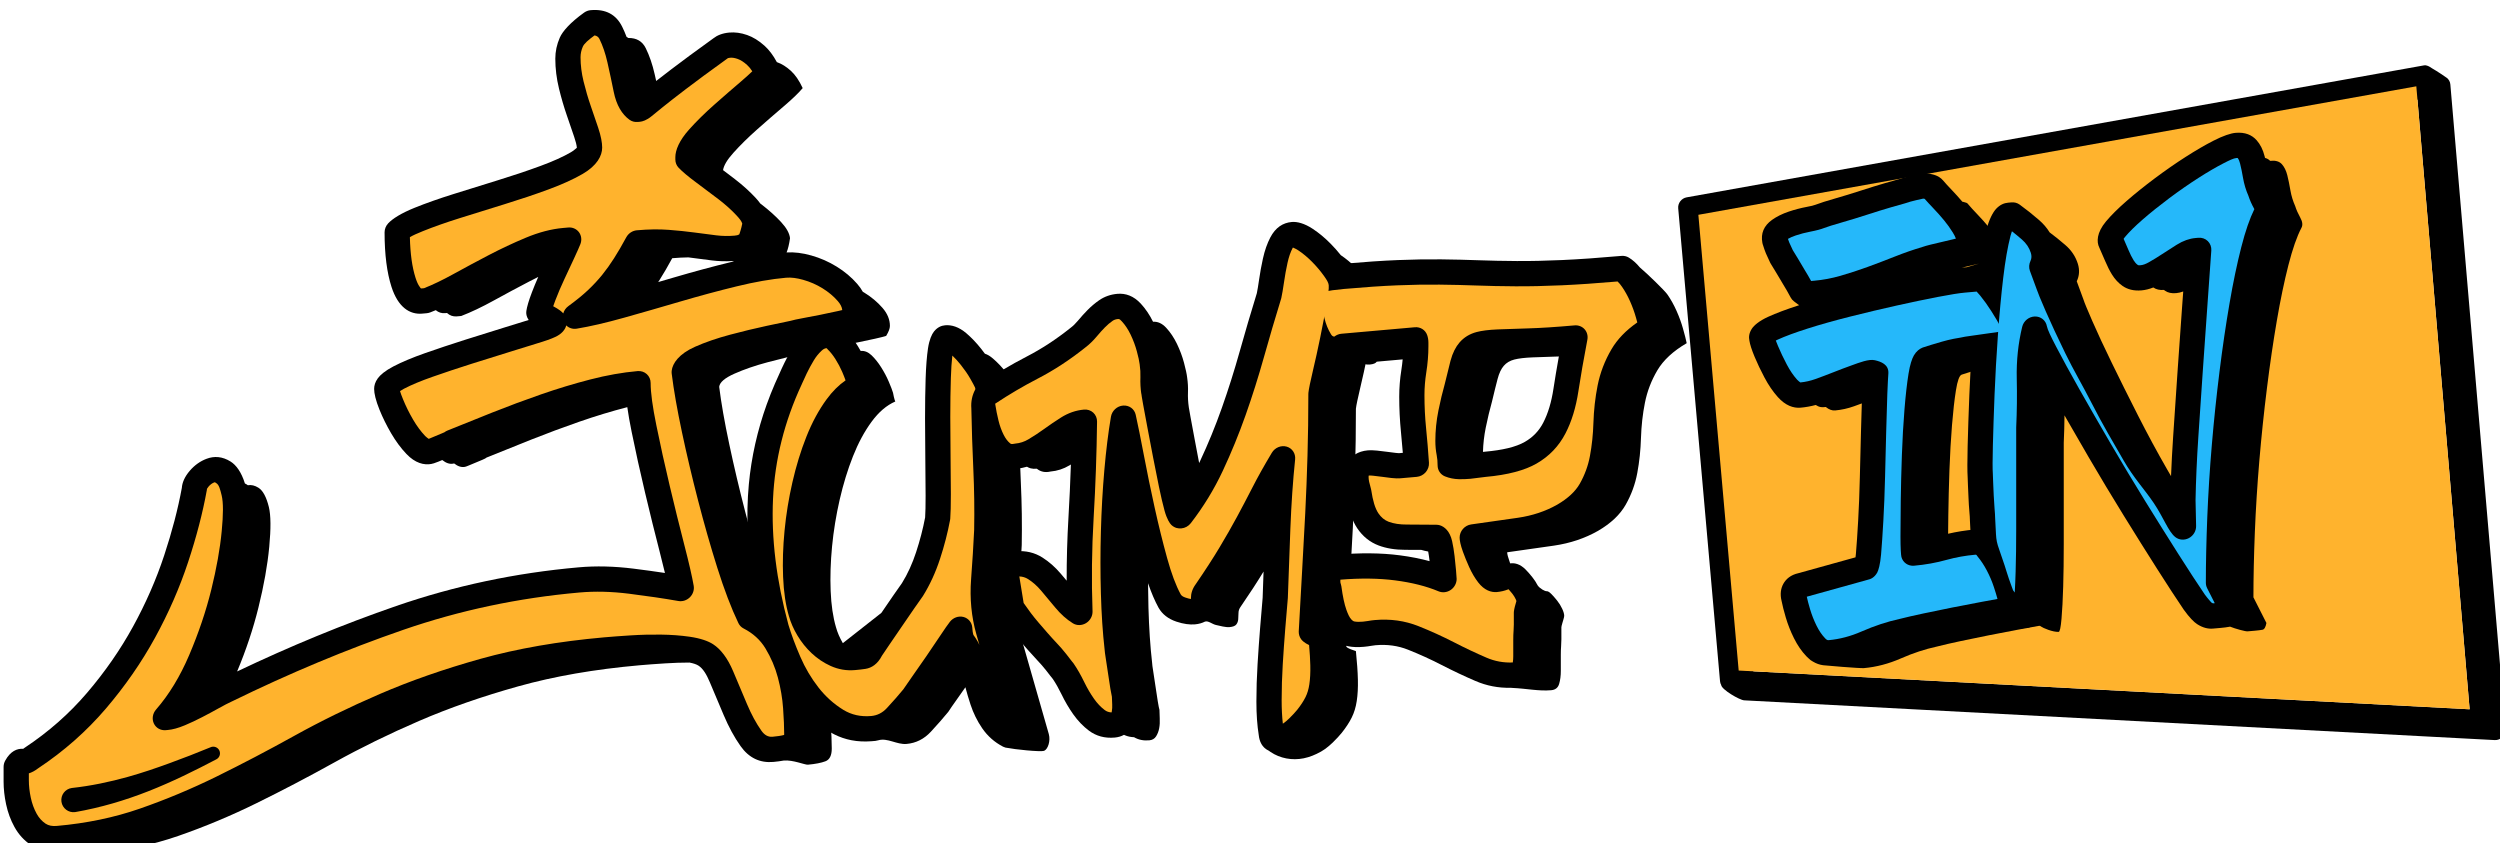
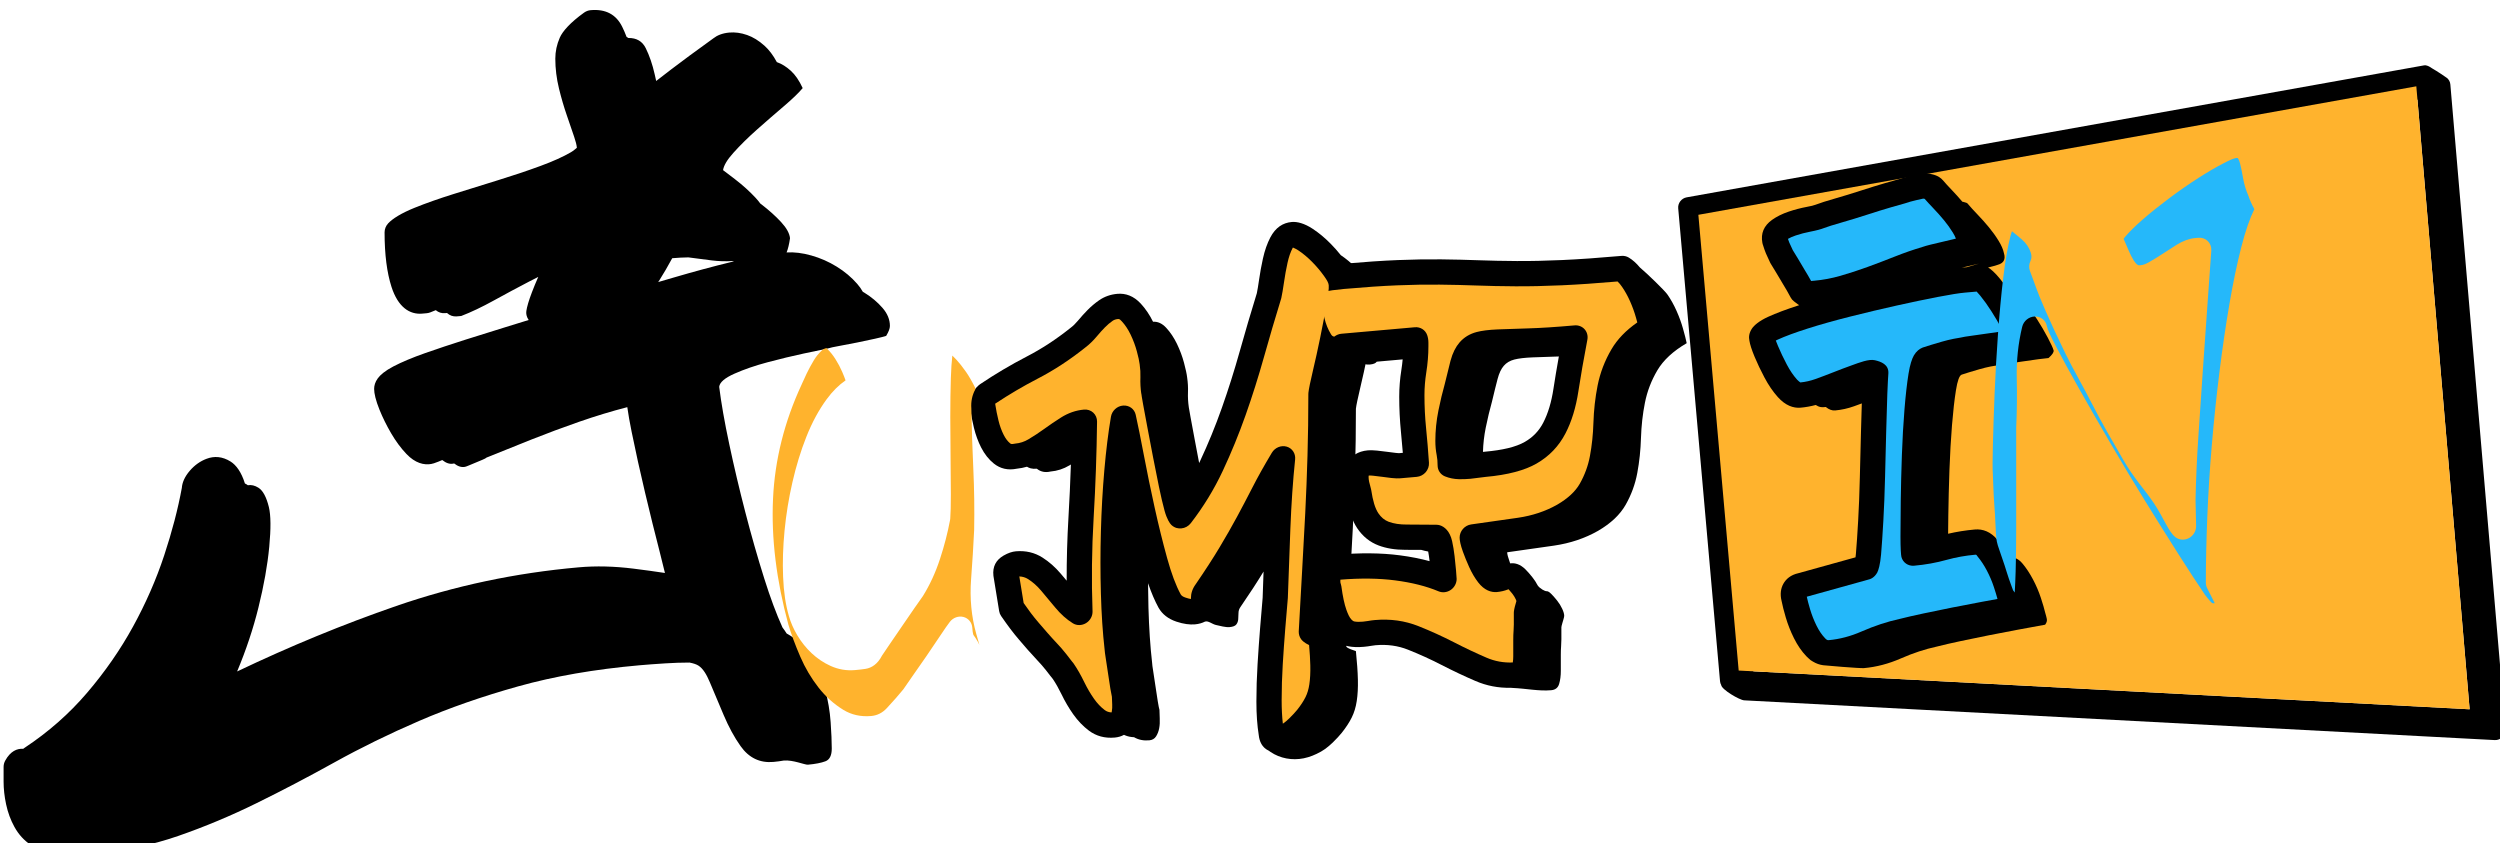
<svg xmlns="http://www.w3.org/2000/svg" width="100%" height="100%" viewBox="0 0 1334 450" version="1.1" xml:space="preserve" style="fill-rule:evenodd;clip-rule:evenodd;stroke-linejoin:round;stroke-miterlimit:2;">
  <g transform="matrix(2.071,-0.119,0,2.793,-1204.29,-2136.02)">
    <g transform="matrix(0.483,0.021,0,0.358,-1410.43,427.034)">
      <path d="M5417.59,804.035C5417.43,804.036 5417.28,804.05 5417.12,804.078L5023.83,874.954C5021.06,875.453 5019.06,878.042 5019.31,880.808L5041.62,1133.18C5041.69,1133.91 5041.9,1134.59 5042.24,1135.19L5042.24,1135.19C5042.46,1137.63 5052.05,1143.22 5054.5,1143.35L5454.9,1164.09C5456.44,1164.17 5457.98,1163.55 5459.08,1162.41C5460.19,1161.26 5460.76,1159.71 5460.63,1158.17L5431.2,814.185C5431.08,812.79 5430.39,811.536 5429.3,810.712C5428.58,810.17 5424.41,807.324 5421.24,805.515L5421.24,805.514C5420.48,804.941 5419.46,804.349 5418.44,804.126C5418.14,804.022 5417.9,803.977 5417.75,804.003L5417.59,804.035ZM5038.35,890.005L5059.38,1127.87L5441.49,1147.67L5413.66,822.37L5038.35,890.005Z" />
    </g>
    <g transform="matrix(0.483,0.021,0,0.358,-1410.43,427.034)">
      <path d="M5051.57,1127.46L5030.06,884.267C5030.06,884.267 5413.05,815.247 5413.05,815.247C5416.45,854.999 5437.82,1104.85 5441.49,1147.67L5051.57,1127.46Z" style="fill:rgb(255,179,45);" />
    </g>
    <g transform="matrix(0.483,0.021,0,0.358,-1410.43,427.034)">
      <path d="M5092.68,985.683C5090.02,986.407 5087.32,986.891 5084.6,987.135C5080.75,987.48 5076.51,986.001 5072.48,981.518C5069.86,978.596 5067.46,975.098 5065.3,971.008C5063.29,967.229 5061.56,963.581 5060.09,960.067C5058.49,956.26 5057.6,953.364 5057.3,951.462C5056.84,949.438 5057.13,947.261 5058.62,944.991C5059.76,943.269 5062.45,940.88 5067.27,938.672C5071.57,936.705 5077.09,934.619 5083.85,932.434C5083.6,932.297 5083.36,932.141 5083.14,931.969L5081.03,930.37C5080.31,929.825 5079.72,929.13 5079.3,928.329C5077.96,925.811 5076.63,923.48 5075.3,921.339C5075.27,921.284 5075.23,921.228 5075.2,921.172C5074.02,919.134 5072.84,917.145 5071.65,915.205C5070.45,913.227 5069.45,911.578 5068.64,910.26C5068.53,910.081 5068.43,909.897 5068.34,909.708C5067.28,907.482 5066.53,905.86 5066.11,904.843C5065.65,903.759 5065.08,902.127 5064.39,899.939C5064.32,899.698 5064.26,899.452 5064.21,899.203C5063.28,894.202 5064.95,890.088 5069.39,886.917C5071.81,885.187 5074.79,883.687 5078.35,882.485C5081.46,881.436 5084.63,880.602 5087.85,879.983C5090.1,879.551 5091.7,879.199 5092.63,878.808C5092.69,878.782 5092.75,878.757 5092.82,878.733C5094.95,877.909 5098.4,876.798 5103.2,875.419C5107.64,874.143 5112.12,872.764 5116.66,871.283C5121.35,869.751 5125.69,868.404 5129.66,867.239C5133.36,866.156 5135.89,865.439 5137.22,865.088C5138.8,864.526 5141.02,863.895 5143.87,863.22C5147.11,862.455 5149.09,862.085 5149.81,862.021C5150.83,861.929 5152.45,862.006 5154.66,862.479C5157.78,863.149 5159.54,864.527 5160.48,865.672L5160.39,865.538C5161.72,867.117 5163.39,868.948 5165.4,871.033C5167.3,873.014 5169.12,875.04 5170.87,877.112C5171.08,877.151 5171.3,877.195 5171.53,877.245C5172.84,877.525 5173.59,877.855 5173.79,878.235C5175.19,879.896 5176.95,881.825 5179.06,884.02C5181.17,886.214 5183.18,888.468 5185.08,890.78C5186.99,893.092 5188.7,895.472 5190.2,897.92C5191.71,900.367 5192.66,902.566 5193.06,904.517C5194.07,907.804 5192.96,909.89 5189.75,910.774C5189.15,911.027 5187.89,911.388 5185.99,911.857L5184.61,912.192C5186.03,913.001 5188.28,914.934 5191.03,918.315C5193.01,920.758 5195,923.49 5196.99,926.514L5199.69,926.272C5200.69,926.778 5202.25,928.327 5204.35,930.919C5206.46,933.512 5208.57,936.451 5210.68,939.739C5212.79,943.026 5214.69,946.282 5216.4,949.506C5218.11,952.731 5219.16,955.02 5219.56,956.375C5219.76,957.35 5218.86,958.722 5216.85,960.492C5215.85,960.582 5214.04,960.794 5211.43,961.127C5208.82,961.461 5206.06,961.858 5203.15,962.318C5200.24,962.778 5197.48,963.174 5194.87,963.508C5192.26,963.841 5190.45,964.153 5189.45,964.441C5188.85,964.495 5187.64,964.703 5185.84,965.064C5184.03,965.424 5182.12,965.894 5180.11,966.471C5178.11,967.049 5176.2,967.617 5174.39,968.177C5172.59,968.736 5171.28,969.151 5170.48,969.422C5169.27,969.927 5168.27,972.699 5167.47,977.738C5166.66,982.777 5165.96,988.999 5165.36,996.403C5164.76,1003.81 5164.31,1011.8 5164,1020.37C5163.7,1028.93 5163.5,1036.95 5163.4,1044.41C5163.35,1047.95 5163.32,1051.25 5163.29,1054.32C5167.83,1053.25 5172.57,1052.49 5177.51,1052.04C5181.84,1051.65 5186.01,1053.22 5189.62,1057.54C5191.87,1060.23 5193.96,1063.37 5195.87,1066.97L5196.37,1066.93C5198.78,1066.71 5200.99,1067.81 5203,1070.21C5205.01,1072.61 5206.86,1075.42 5208.57,1078.65C5210.28,1081.87 5211.68,1085.17 5212.79,1088.55C5213.89,1091.93 5214.64,1094.49 5215.04,1096.24C5215.45,1097.6 5215.75,1098.76 5215.95,1099.74C5216.15,1100.71 5215.85,1101.74 5215.04,1102.8C5210.83,1103.58 5206.11,1104.45 5200.89,1105.41C5195.67,1106.38 5190.4,1107.4 5185.08,1108.47C5179.76,1109.54 5174.69,1110.59 5169.88,1111.62C5165.06,1112.65 5160.84,1113.62 5157.23,1114.55C5151.01,1115.9 5144.63,1118.01 5138.11,1120.88C5131.58,1123.75 5125.01,1125.48 5118.38,1126.08C5116.3,1126.26 5097.36,1124.7 5096.66,1124.57L5096.66,1124.57C5094.76,1124.32 5092.94,1123.69 5091.2,1122.64C5090.27,1122.14 5089.45,1121.57 5088.92,1120.96L5088.92,1120.96C5088.5,1120.6 5088.09,1120.21 5087.68,1119.79C5085.17,1117.17 5082.94,1113.95 5081.03,1110.1C5079.26,1106.54 5077.82,1102.88 5076.71,1099.15C5075.67,1095.62 5074.93,1092.72 5074.49,1090.43C5073.51,1086.59 5074.1,1083.51 5075.36,1081.2C5076.83,1078.53 5079.36,1076.37 5083.43,1075.46L5113.9,1066.96C5113.98,1066.34 5114.06,1065.67 5114.11,1065.02C5114.51,1060.37 5114.9,1054.53 5115.3,1047.52C5115.7,1040.5 5116,1032.8 5116.2,1024.42C5116.4,1015.95 5116.6,1007.93 5116.8,1000.36C5116.95,994.709 5117.1,989.53 5117.25,984.82C5115.88,985.336 5114.5,985.842 5113.11,986.341C5109.8,987.533 5106.44,988.281 5103.03,988.588C5101.39,988.735 5099.73,988.12 5098.03,986.744L5097.77,986.775C5096.95,986.865 5096.16,986.951 5095.36,986.804C5094.38,986.625 5093.49,986.22 5092.68,985.683ZM5173.26,912.066L5179.77,910.142C5177.86,910.612 5175.86,911.09 5173.75,911.577C5172.67,911.827 5171.61,912.075 5170.58,912.32C5171.01,912.273 5171.41,912.232 5171.79,912.198L5173.26,912.066Z" style="fill-rule:nonzero;" />
    </g>
    <g transform="matrix(0.483,0.021,0,0.358,-1410.43,427.034)">
-       <path d="M5272.76,922.762C5270.58,923.637 5268.48,924.144 5266.48,924.324C5262.29,924.7 5258.94,923.78 5256.32,921.942C5254.16,920.43 5252.27,918.417 5250.69,915.859C5249.43,913.821 5248.23,911.443 5247.08,908.716C5246.12,906.418 5245.06,903.989 5243.91,901.44C5242.47,898.539 5242.46,893.606 5247.5,887.572C5250.21,884.324 5253.88,880.654 5258.55,876.587C5262.99,872.713 5267.99,868.685 5273.57,864.505C5279.14,860.332 5284.61,856.526 5289.97,853.086C5295.41,849.595 5300.33,846.725 5304.72,844.467C5310.07,841.716 5314.08,840.423 5316.63,840.194C5321.69,839.741 5325.34,841.282 5327.87,844.132C5329.78,846.284 5331.24,849.095 5332.12,852.646C5332.2,852.944 5332.27,853.246 5332.34,853.551C5333.44,853.829 5334.35,854.356 5335.07,855.131C5335.22,855.109 5335.36,855.092 5335.49,855.08C5338.1,854.846 5340.06,855.465 5341.37,856.937C5342.67,858.409 5343.62,860.36 5344.23,862.789C5344.83,865.218 5345.38,867.9 5345.88,870.835C5346.39,873.77 5347.24,876.574 5348.44,879.248C5349.04,881.18 5349.95,883.235 5351.15,885.411C5352.36,887.588 5352.56,889.408 5351.76,890.87C5349.35,895.457 5347.04,902.071 5344.83,910.713C5342.62,919.355 5340.56,929.224 5338.66,940.322C5336.75,951.42 5334.99,963.398 5333.39,976.257C5331.78,989.116 5330.43,1002.05 5329.32,1015.06C5328.22,1028.08 5327.41,1040.86 5326.91,1053.42C5326.41,1065.99 5326.16,1077.53 5326.16,1088.06L5333.09,1101.74C5332.68,1103.96 5331.98,1105.17 5330.98,1105.36C5329.97,1105.55 5328.67,1105.71 5327.06,1105.86C5325.66,1105.99 5324.3,1106.11 5323,1106.22C5321.91,1106.32 5316.4,1104.82 5313.67,1103.71C5313.51,1103.75 5313.36,1103.79 5313.21,1103.81C5312.04,1104.04 5310.51,1104.24 5308.64,1104.41C5307.23,1104.53 5305.88,1104.65 5304.57,1104.77C5302.08,1105 5299.19,1104.39 5296.12,1102.39C5294.51,1101.37 5292.03,1098.92 5289.02,1094.73C5288.99,1094.68 5288.96,1094.64 5288.93,1094.6C5285.09,1088.94 5280.34,1081.66 5274.68,1072.77C5269.04,1063.91 5263.11,1054.44 5256.87,1044.34C5250.62,1034.23 5244.42,1023.91 5238.27,1013.39C5233.66,1005.5 5229.36,998.057 5225.37,991.066C5225.33,995.951 5225.2,1000.81 5224.98,1005.65L5224.98,1059.59C5224.98,1067.94 5224.88,1075.54 5224.68,1082.42C5224.48,1089.29 5224.18,1095.03 5223.78,1099.63C5223.38,1104.24 5222.87,1106.59 5222.27,1106.62C5219.2,1106.79 5213.95,1104.6 5212.74,1103.71C5211.73,1102.97 5210.76,1102.12 5209.82,1101.16C5209.79,1101.21 5209.77,1101.25 5209.74,1101.29C5209.16,1102.29 5208.33,1103.05 5207.65,1103.61C5206.32,1104.7 5205.19,1104.48 5203.98,1104.59C5201.68,1104.79 5198.89,1104.8 5196.13,1102.78C5194.63,1101.67 5193.18,1100.37 5191.8,1098.88C5190.54,1097.52 5189.4,1096.15 5188.37,1094.77C5187.43,1093.52 5186.76,1092.6 5186.34,1092.02C5185.99,1091.53 5185.71,1090.99 5185.51,1090.42C5185.32,1089.87 5184.98,1088.95 5184.51,1087.67C5183.99,1086.28 5183.47,1084.84 5182.95,1083.35C5182.42,1081.81 5181.93,1080.31 5181.51,1078.87C5181.14,1077.65 5180.87,1076.77 5180.69,1076.25C5180.68,1076.22 5180.67,1076.18 5180.66,1076.15C5179.48,1072.57 5178.55,1069.84 5177.87,1067.96C5177.04,1065.69 5176.46,1063.69 5176.1,1061.97C5175.74,1060.22 5175.49,1058.23 5175.37,1055.98C5175.27,1054.1 5175.12,1051.18 5174.92,1047.21C5174.92,1047.1 5174.91,1046.99 5174.91,1046.87C5174.91,1046 5174.82,1044.57 5174.64,1042.57C5174.43,1040.21 5174.27,1037.73 5174.17,1035.14C5174.07,1032.69 5173.97,1030.43 5173.87,1028.37C5173.77,1026.33 5173.72,1024.87 5173.71,1024.01C5173.52,1021.07 5173.51,1015.56 5173.71,1007.48C5173.91,999.483 5174.21,990.385 5174.62,980.181C5175.02,969.943 5175.63,959.188 5176.44,947.914C5177.25,936.603 5178.21,926.231 5179.33,916.799C5180.48,907.09 5181.9,899.013 5183.57,892.562C5185.12,886.553 5187.17,882.726 5188.99,880.801C5190.99,878.703 5193.16,877.798 5195.28,877.608L5197.09,877.446C5198.66,877.304 5200.21,877.72 5201.45,878.622C5205.01,881.203 5208.47,883.949 5211.82,886.86C5214.1,888.841 5215.98,891.037 5217.46,893.444C5220.34,895.591 5223.15,897.853 5225.89,900.23C5229.1,903.021 5231.31,906.349 5232.51,910.215C5233.51,913.502 5233.31,916.599 5231.91,919.507L5235.52,929.314C5235.92,930.669 5237.48,934.453 5240.19,940.666C5242.9,946.88 5246.36,954.317 5250.58,962.978C5254.79,971.639 5259.46,981.005 5264.58,991.074C5269.7,1001.14 5274.87,1010.71 5280.09,1019.78C5280.8,1021.02 5281.51,1022.23 5282.21,1023.43C5282.47,1016.65 5282.85,1009.65 5283.33,1002.42C5284.14,990.428 5284.94,978.533 5285.74,966.737C5286.55,954.932 5287.35,943.525 5288.15,932.515C5288.34,929.911 5288.53,927.368 5288.71,924.888C5287.39,925.371 5286.13,925.667 5284.9,925.776C5282.5,925.992 5280.54,925.572 5279.03,924.515C5278.84,924.377 5278.64,924.232 5278.45,924.081C5276.15,924.249 5274.27,923.822 5272.82,922.801L5272.76,922.762Z" style="fill-rule:nonzero;" />
-     </g>
+       </g>
    <g transform="matrix(0.483,0.021,0,0.358,-1410.43,427.034)">
      <path d="M5178.51,925.067C5179.08,925.663 5179.78,926.436 5180.39,927.186C5182.37,929.612 5184.34,932.364 5186.31,935.44C5188.32,938.576 5190.14,941.682 5191.77,944.757L5192.54,946.242L5192.31,946.27C5189.64,946.612 5186.81,947.018 5183.83,947.489C5180.99,947.938 5178.3,948.325 5175.75,948.65C5173.12,948.987 5171.18,949.329 5169.91,949.635C5169.11,949.745 5167.88,949.956 5166.24,950.284C5164.26,950.68 5162.16,951.194 5159.96,951.828C5157.9,952.419 5155.95,953.001 5154.1,953.574C5152.22,954.158 5150.86,954.591 5150.02,954.874C5149.86,954.928 5149.7,954.988 5149.54,955.055C5148.05,955.68 5146.38,956.875 5145.03,959.182C5144.01,960.938 5142.93,964.141 5142.18,968.882C5141.35,974.062 5140.62,980.459 5140.01,988.071C5139.4,995.573 5138.94,1003.66 5138.63,1012.35C5138.33,1020.97 5138.13,1029.03 5138.03,1036.54C5137.93,1044.03 5137.88,1050.47 5137.88,1055.86C5137.88,1062.19 5138.15,1065.8 5138.38,1066.72C5139.16,1069.74 5141.97,1071.68 5145.13,1071.4C5151.18,1070.86 5157.01,1069.8 5162.63,1068.22C5167.46,1066.87 5172.57,1065.96 5177.95,1065.47C5178.46,1065.43 5178.67,1066.03 5179.09,1066.54C5180.84,1068.63 5182.45,1071.09 5183.94,1073.9C5185.47,1076.8 5186.74,1079.77 5187.73,1082.81C5188.59,1085.43 5189.23,1087.53 5189.63,1089.1L5181.4,1090.61C5176.14,1091.59 5170.83,1092.61 5165.48,1093.69C5160.13,1094.77 5155.04,1095.83 5150.19,1096.86C5145.32,1097.9 5141.05,1098.89 5137.39,1099.82C5130.78,1101.27 5124,1103.51 5117.06,1106.56C5111.26,1109.11 5105.41,1110.66 5099.52,1111.19C5098.79,1111.26 5098.23,1110.77 5097.64,1110.15C5095.94,1108.38 5094.45,1106.16 5093.15,1103.55C5091.71,1100.65 5090.54,1097.68 5089.64,1094.64C5088.87,1092.03 5088.28,1089.82 5087.9,1088.01L5120.39,1078.94C5122.05,1078.62 5123.99,1077.69 5125.46,1075.12C5126.1,1074 5127.07,1070.79 5127.53,1065.4C5127.93,1060.64 5128.34,1054.68 5128.74,1047.51C5129.15,1040.36 5129.45,1032.51 5129.66,1023.97C5129.86,1015.51 5130.06,1007.5 5130.26,999.942C5130.46,992.394 5130.66,985.688 5130.86,979.824C5131.05,974.211 5131.31,970.545 5131.42,968.818C5131.73,963.989 5127.44,962.497 5124.21,961.764C5120.99,961.031 5115.96,963.031 5112.1,964.421C5108.71,965.64 5105.37,966.905 5102.08,968.217C5098.94,969.469 5095.76,970.676 5092.52,971.84C5089.88,972.791 5087.19,973.403 5084.47,973.67C5084.2,973.478 5083.29,972.812 5082.73,972.192C5080.73,969.965 5078.92,967.285 5077.27,964.168C5075.46,960.741 5073.88,957.435 5072.55,954.248C5072.08,953.148 5071.69,952.177 5071.38,951.33C5071.68,951.171 5071.99,951.018 5072.28,950.883C5076.39,949.001 5081.75,947.017 5088.35,944.911C5095.15,942.74 5102.74,940.596 5111.12,938.478C5119.59,936.338 5127.86,934.363 5135.93,932.554C5143.98,930.748 5151.35,929.201 5158.01,927.914C5164.43,926.675 5169.16,925.906 5172.23,925.631L5178.51,925.067ZM5150.02,875.484C5150.18,875.507 5150.48,875.554 5150.78,875.609C5152.09,877.113 5153.64,878.799 5155.44,880.668C5157.44,882.75 5159.34,884.887 5161.15,887.08C5162.87,889.167 5164.41,891.313 5165.77,893.522C5166.5,894.709 5167.07,895.796 5167.45,896.807L5166.09,897.144C5164.22,897.606 5162.24,898.076 5160.17,898.556C5158.03,899.051 5155.99,899.536 5154.05,900.013C5152.02,900.512 5150.58,900.944 5149.7,901.261C5144.79,902.723 5139.85,904.444 5134.9,906.416C5130.15,908.314 5125.29,910.172 5120.33,911.99C5115.48,913.773 5110.62,915.363 5105.76,916.761C5101.17,918.081 5096.58,918.948 5091.99,919.36L5090.21,919.52C5089.1,917.486 5087.98,915.571 5086.86,913.776C5085.68,911.738 5084.47,909.699 5083.26,907.71L5080.41,903.035C5079.54,901.215 5078.93,899.879 5078.57,899.024C5078.36,898.524 5078.12,897.869 5077.85,897.059C5079.04,896.365 5080.42,895.77 5081.98,895.243C5084.49,894.397 5087.05,893.724 5089.65,893.224C5093.16,892.549 5095.65,891.848 5097.14,891.235C5098.98,890.531 5102.02,889.574 5106.22,888.367C5110.81,887.045 5115.46,885.618 5120.16,884.085C5124.7,882.602 5128.9,881.296 5132.75,880.169C5136.54,879.059 5139.02,878.352 5140.19,878.055C5140.43,877.993 5140.67,877.918 5140.91,877.83C5142.12,877.378 5143.9,876.891 5146.24,876.338C5148.15,875.887 5149.4,875.583 5150.02,875.484Z" style="fill:rgb(37,184,250);fill-rule:nonzero;" />
    </g>
    <g transform="matrix(0.483,0.021,0,0.358,-1410.43,427.034)">
      <path d="M5317.76,853.632C5318.36,854.399 5318.75,855.406 5319.04,856.594C5319.61,858.882 5320.13,861.408 5320.6,864.172C5321.18,867.529 5322.14,870.741 5323.49,873.809C5324.19,875.975 5325.22,878.308 5326.58,880.765L5326.65,880.907C5324.24,885.792 5321.88,892.558 5319.67,901.228C5317.42,910.029 5315.32,920.08 5313.38,931.383C5311.45,942.578 5309.68,954.66 5308.06,967.631C5306.45,980.58 5305.08,993.605 5303.97,1006.71C5302.86,1019.82 5302.05,1032.71 5301.54,1045.37C5301.04,1058.03 5300.78,1069.67 5300.78,1080.28C5300.78,1081.31 5301.02,1082.31 5301.47,1083.21L5305.53,1091.21L5304.55,1091.3C5304.38,1091.22 5304.08,1091.07 5303.89,1090.94L5303.73,1090.85C5303.61,1090.72 5301.73,1088.68 5300.19,1086.56L5300.16,1086.51C5296.38,1080.95 5291.71,1073.8 5286.15,1065.06C5280.55,1056.25 5274.64,1046.82 5268.43,1036.78C5262.23,1026.75 5256.09,1016.52 5249.99,1006.09C5243.88,995.641 5238.33,985.986 5233.32,977.124C5228.35,968.309 5224.21,960.749 5220.93,954.442C5218.06,948.938 5216.32,945.322 5215.97,943.461C5215.39,940.373 5212.71,938.233 5209.54,938.324C5206.37,938.416 5203.56,940.715 5202.81,943.842C5200.66,952.734 5199.69,961.945 5199.91,971.474C5200.11,980.242 5200.01,988.938 5199.61,997.563C5199.61,997.666 5199.61,997.769 5199.61,997.872L5199.61,1051.81C5199.61,1060.08 5199.51,1067.62 5199.31,1074.44C5199.19,1078.6 5199.03,1082.34 5198.83,1085.65L5197.94,1084.45C5197.73,1083.89 5197.47,1083.18 5197.15,1082.33C5196.67,1081.03 5196.18,1079.67 5195.7,1078.28C5195.23,1076.93 5194.81,1075.62 5194.43,1074.36C5194,1072.89 5193.66,1071.83 5193.44,1071.2C5192.23,1067.51 5191.26,1064.66 5190.54,1062.7C5189.97,1061.12 5189.54,1059.73 5189.3,1058.53C5189.05,1057.35 5188.9,1056.01 5188.82,1054.49C5188.72,1052.64 5188.57,1049.78 5188.38,1045.91C5188.37,1044.8 5188.26,1043.03 5188.05,1040.62C5187.86,1038.46 5187.72,1036.19 5187.62,1033.83C5187.52,1031.33 5187.42,1029.04 5187.32,1026.95C5187.22,1025.03 5187.17,1023.7 5187.17,1022.97C5187.17,1022.8 5187.17,1022.64 5187.16,1022.48C5186.96,1019.83 5186.98,1014.68 5187.17,1007.04C5187.37,999.107 5187.67,990.072 5188.07,979.94C5188.47,969.842 5189.07,959.231 5189.87,948.11C5190.66,937.027 5191.6,926.864 5192.7,917.623C5193.76,908.657 5195.05,901.194 5196.59,895.237C5196.79,894.447 5197.06,893.622 5197.33,892.859C5199.14,894.277 5200.92,895.745 5202.67,897.263C5204.96,899.255 5206.56,901.612 5207.42,904.369C5207.89,905.896 5207.89,907.335 5207.23,908.687C5206.42,910.379 5206.31,912.294 5206.93,913.986L5210.49,923.65C5210.99,925.213 5212.6,929.18 5215.35,935.489C5218.09,941.769 5221.59,949.286 5225.85,958.04C5230.08,966.731 5235.2,975.334 5240.34,985.439C5245.51,995.609 5251.67,1005.99 5256.94,1015.15C5262.24,1024.36 5268.04,1030.47 5272.93,1037.7C5278.23,1045.53 5280.76,1053.04 5284.51,1055.98C5286.54,1057.56 5289.37,1057.76 5291.75,1056.48C5294.14,1055.2 5295.63,1052.68 5295.58,1050.04L5295.28,1036.2C5295.48,1025.6 5295.98,1014.38 5296.77,1002.55C5297.57,990.565 5298.37,978.674 5299.18,966.883C5299.98,955.101 5300.78,943.717 5301.58,932.728C5302.39,921.718 5303.09,911.811 5303.69,903.007C5303.82,901.1 5303.14,899.273 5301.82,897.979C5300.5,896.685 5298.66,896.043 5296.76,896.214L5295.25,896.349C5292.06,896.636 5288.7,897.784 5285.22,899.962C5282.76,901.5 5280.2,903.148 5277.54,904.907C5275.08,906.534 5272.66,908.018 5270.29,909.355C5268.78,910.21 5267.38,910.771 5266.04,910.891C5265.41,910.948 5264.86,911.029 5264.46,910.751C5263.6,910.149 5262.89,909.316 5262.26,908.298C5261.31,906.76 5260.41,904.957 5259.54,902.897C5258.73,900.96 5257.85,898.933 5256.91,896.816C5257.13,896.499 5257.38,896.154 5257.62,895.866C5259.93,893.101 5263.08,889.999 5267.05,886.537C5271.24,882.881 5275.97,879.082 5281.23,875.137C5286.51,871.185 5291.68,867.58 5296.76,864.322C5301.76,861.114 5306.27,858.469 5310.31,856.395C5313.39,854.811 5315.6,853.759 5317.07,853.627C5317.28,853.608 5317.58,853.62 5317.76,853.632Z" style="fill:rgb(37,184,250);fill-rule:nonzero;" />
    </g>
  </g>
  <g transform="matrix(2.071,-0.119,0,2.793,-1204.29,-2136.02)">
    <g transform="matrix(0.483,0.021,0,0.358,-1410.43,427.034)">
      <path d="M4356.55,935.95C4355.55,936.373 4354.56,936.772 4353.58,937.15C4352.97,937.386 4352.33,937.535 4351.69,937.592C4351.69,937.592 4349.31,937.807 4349.31,937.807C4342.69,938.4 4336.44,934.476 4332.92,923.535C4330.5,915.999 4329.23,906.32 4329.23,894.477C4329.23,892.717 4329.92,890.987 4331.15,889.658C4333.45,887.179 4338.07,884.232 4345.29,881.312C4351.27,878.89 4358.14,876.453 4365.9,874.007C4373.47,871.619 4381.43,869.131 4389.8,866.541C4398.02,863.995 4405.59,861.444 4412.5,858.886C4419.07,856.458 4424.46,854.033 4428.67,851.571C4429.95,850.824 4431.31,849.647 4431.81,849.194C4431.69,847.689 4431.17,845.778 4430.39,843.427C4429.2,839.882 4427.88,836.023 4426.43,831.849C4424.91,827.471 4423.53,822.739 4422.28,817.652C4420.96,812.243 4420.31,806.919 4420.31,801.682C4420.31,797.841 4421.1,794.103 4422.69,790.469C4424.19,787.03 4428.31,782.363 4435.65,777.077C4436.69,776.329 4437.9,775.873 4439.15,775.761C4447.25,775.035 4452.78,778.103 4455.97,784.562C4456.82,786.268 4457.6,788.076 4458.32,789.986C4458.65,790.163 4458.98,790.361 4459.28,790.58C4463.65,790.52 4466.73,792.326 4468.55,795.998C4470.54,800.018 4472.13,804.664 4473.32,809.936C4473.59,811.126 4473.86,812.317 4474.12,813.508C4476.41,811.713 4479.11,809.628 4482.21,807.255C4487.65,803.085 4495.15,797.555 4504.67,790.681C4506.61,789.147 4509.38,787.957 4513.12,787.621C4516.11,787.353 4519.29,787.749 4522.64,788.924C4525.72,790.002 4528.84,791.876 4531.92,794.648C4534.31,796.802 4536.53,799.698 4538.5,803.39L4538.75,803.473C4541.13,804.309 4543.52,805.8 4545.91,807.948C4548.29,810.095 4550.41,813.184 4552.27,817.216C4550.15,819.768 4546.77,823.023 4542.13,826.982C4537.49,830.941 4532.78,835.036 4528.01,839.269C4523.24,843.502 4518.99,847.688 4515.28,851.826C4511.99,855.493 4510.16,858.566 4509.79,861.044C4511.87,862.609 4513.95,864.191 4516.04,865.791C4520.31,869.074 4524.01,872.413 4527.15,875.798C4528.1,876.821 4528.93,877.832 4529.65,878.828L4530.4,879.398C4534.37,882.452 4537.82,885.554 4540.74,888.703C4543.65,891.852 4545.24,894.727 4545.51,897.327C4545.06,900.509 4544.45,903.043 4543.69,904.93C4547.66,904.674 4552.05,905.176 4556.86,906.529C4561.68,907.884 4566.19,909.86 4570.4,912.459C4574.67,915.091 4578.32,918.163 4581.36,921.658C4582.56,923.028 4583.55,924.431 4584.34,925.863C4584.66,926.047 4584.97,926.234 4585.28,926.425C4588.99,928.716 4592.17,931.382 4594.82,934.424C4597.48,937.466 4598.8,940.693 4598.8,944.104C4598.8,945.416 4598.14,947.181 4596.81,949.399C4595.75,949.756 4593.76,950.263 4590.85,950.918C4587.93,951.574 4584.75,952.253 4581.3,952.956C4577.86,953.659 4574.67,954.272 4571.76,954.796C4568.84,955.32 4566.85,955.761 4565.79,956.119C4563.4,956.595 4559.1,957.507 4552.87,958.853C4546.64,960.2 4540.2,961.761 4533.58,963.536C4526.95,965.312 4521.05,967.35 4515.88,969.651C4510.71,971.952 4507.99,974.295 4507.73,976.68C4508.79,985.244 4510.58,995.448 4513.1,1007.29C4515.61,1019.13 4518.46,1031.21 4521.65,1043.52C4524.83,1055.83 4528.21,1067.66 4531.79,1079.02C4534.96,1089.09 4538.19,1097.77 4541.47,1105.04C4542.27,1106.08 4543.02,1107.16 4543.72,1108.28C4549.34,1111.36 4553.71,1115.48 4556.84,1120.65C4560.16,1126.13 4562.61,1131.88 4564.2,1137.9C4565.79,1143.92 4566.79,1149.81 4567.18,1155.54C4567.58,1161.28 4567.78,1165.98 4567.78,1169.66C4567.78,1173.33 4566.65,1175.6 4564.4,1176.45C4562.15,1177.31 4559.03,1177.92 4555.05,1178.28C4553.46,1178.42 4547.1,1175.64 4542.2,1176.08C4540.53,1176.39 4538.68,1176.64 4536.63,1176.83C4529.55,1177.46 4523.63,1174.78 4519.11,1168.37C4515.82,1163.73 4512.82,1158.21 4510.11,1151.82C4507.58,1145.87 4505.13,1140.05 4502.74,1134.35C4500.96,1130.11 4499.09,1127.06 4496.72,1125.51C4495.58,1124.77 4493.96,1124.25 4491.88,1123.85C4487.66,1123.86 4483.4,1124.01 4479.09,1124.29C4473.79,1124.63 4469.15,1124.98 4465.17,1125.34C4441.31,1127.48 4419.77,1131.25 4400.54,1136.65C4381.32,1142.05 4363.69,1148.22 4347.65,1155.17C4331.61,1162.12 4316.56,1169.51 4302.51,1177.33C4288.45,1185.15 4274.6,1192.43 4260.94,1199.16C4247.29,1205.9 4233.37,1211.74 4219.19,1216.69C4205,1221.63 4189.69,1224.84 4173.25,1226.32C4170.95,1226.53 4165.59,1225.37 4161.56,1224.16C4159.34,1224.43 4157.09,1224.66 4154.82,1224.87C4149.2,1225.37 4144.46,1224.21 4140.52,1221.6C4136.93,1219.21 4133.99,1216.01 4131.77,1211.96C4129.75,1208.31 4128.27,1204.3 4127.34,1199.93C4126.44,1195.71 4126,1191.68 4126,1187.83L4126,1179.96C4126,1178.8 4126.3,1177.64 4126.88,1176.59C4129.65,1171.54 4133.21,1170.06 4136.46,1170.3L4137.2,1169.76C4149.87,1161.35 4160.97,1151.58 4170.48,1140.43C4180.09,1129.17 4188.29,1117.35 4195.08,1104.94C4201.89,1092.5 4207.42,1079.86 4211.66,1067.02C4215.87,1054.28 4219.01,1042.25 4221.08,1030.96C4221.27,1028.23 4222.5,1025.07 4225.39,1021.73C4227.95,1018.77 4230.92,1016.68 4234.27,1015.41C4238.4,1013.84 4242.71,1014.13 4247.09,1016.87C4250.05,1018.72 4252.84,1022.46 4254.72,1028.54C4255.06,1028.71 4255.39,1028.89 4255.73,1029.1C4255.92,1029.22 4256.11,1029.36 4256.29,1029.5C4258.13,1029.17 4260.01,1029.61 4261.94,1030.82C4264.33,1032.31 4266.18,1035.75 4267.51,1041.14C4268.57,1045.51 4268.64,1052.58 4267.71,1062.38C4266.78,1072.17 4264.86,1082.97 4261.94,1094.77C4259.17,1106 4255.38,1117.37 4250.57,1128.89C4278.93,1115.32 4307.23,1103.64 4335.48,1093.84C4366.64,1083.04 4399.07,1076.12 4432.79,1073.1C4441.98,1072.27 4451.74,1072.49 4462.05,1073.77C4467.96,1074.5 4473.54,1075.27 4478.79,1076.06C4478.03,1072.81 4477.09,1069.06 4476,1064.81C4473.47,1055.03 4470.87,1044.52 4468.21,1033.3C4465.54,1022.06 4463.14,1011.18 4461.01,1000.68C4460.02,995.808 4459.25,991.445 4458.71,987.59C4450.26,989.789 4441.74,992.385 4433.15,995.377C4424.54,998.381 4415.99,1001.58 4407.5,1004.96C4399.02,1008.35 4391.06,1011.55 4383.64,1014.58C4383.37,1014.87 4382.65,1015.26 4381.45,1015.76L4374.29,1018.76C4373.1,1019.26 4372.37,1019.53 4372.11,1019.55C4370.26,1019.92 4368.33,1019.31 4366.32,1017.73C4366.13,1017.79 4365.98,1017.83 4365.89,1017.84C4364.01,1018.21 4362.05,1017.58 4360,1015.93L4357.94,1016.79C4356.05,1017.59 4354.73,1017.93 4354.04,1018.05L4354.41,1017.99C4350.26,1018.82 4345.53,1017.57 4340.91,1012.73C4337.95,1009.63 4335.2,1005.92 4332.69,1001.61C4330.28,997.476 4328.22,993.312 4326.52,989.117C4324.49,984.106 4323.66,980.368 4323.66,978.023C4323.66,976.276 4324.17,974.36 4325.59,972.398C4326.89,970.581 4329.56,968.288 4333.92,966.008C4338.41,963.661 4344.09,961.264 4350.96,958.842C4357.52,956.531 4364.55,954.179 4372.04,951.785C4379.49,949.405 4386.54,947.192 4393.19,945.147C4398.02,943.661 4402.33,942.327 4406.1,941.142C4404.97,939.509 4404.8,937.993 4404.8,937.287C4404.8,936.966 4404.82,936.645 4404.86,936.325C4405.18,934.135 4406.13,930.785 4407.85,926.306C4408.87,923.626 4409.99,920.906 4411.21,918.146C4409.58,918.957 4407.94,919.79 4406.31,920.644C4399.95,923.97 4393.65,927.356 4387.42,930.801C4381.19,934.247 4375.42,936.995 4370.12,939.045L4367.73,939.259C4365.79,939.433 4364.05,938.832 4362.53,937.454L4361.52,937.544C4359.68,937.71 4358.02,937.178 4356.55,935.95ZM4491.31,907.625C4488.57,907.659 4485.69,907.812 4482.67,908.083C4480.28,912.496 4478.03,916.372 4475.91,919.711C4475.67,920.082 4475.44,920.452 4475.19,920.819C4478.02,919.995 4480.87,919.158 4483.74,918.309C4494.06,915.263 4504.3,912.488 4514.48,909.984C4514.88,909.886 4515.27,909.79 4515.66,909.696L4514.95,909.602L4514.64,909.561C4511.02,909.782 4507.41,909.672 4503.8,909.23C4500.06,908.773 4496.13,908.268 4491.99,907.715L4491.31,907.625Z" style="fill-rule:nonzero;" />
    </g>
    <g transform="matrix(0.483,0.021,0,0.358,-1410.43,427.034)">
-       <path d="M4588.86,1165.73C4585.31,1166 4581.73,1165.87 4578.23,1165.19C4575.11,1164.59 4572.07,1163.56 4569.23,1162.14C4567,1161.03 4564.9,1159.68 4562.88,1158.24C4559.33,1155.7 4556.05,1152.78 4553.11,1149.55C4550.76,1146.98 4548.63,1144.2 4546.67,1141.33C4544.97,1138.83 4543.4,1136.25 4541.97,1133.59C4540.3,1130.5 4538.86,1127.31 4537.51,1124.07C4535.31,1118.81 4533.31,1113.46 4531.69,1107.99C4531.33,1106.77 4531.03,1105.54 4530.72,1104.31C4530.22,1102.37 4529.74,1100.42 4529.28,1098.47C4527.85,1092.4 4526.63,1086.28 4525.64,1080.12C4522.92,1063.13 4521.95,1045.76 4523.55,1028.61C4524.9,1014.1 4528.15,999.79 4533.07,986.076C4534.42,982.305 4535.9,978.578 4537.49,974.902C4538.15,973.379 4538.85,971.875 4539.53,970.36C4540.05,969.199 4540.55,968.03 4541.09,966.877C4542.06,964.782 4543.07,962.701 4544.16,960.662C4545.14,958.826 4546.15,956.999 4547.27,955.24C4547.92,954.199 4548.63,953.189 4549.39,952.216C4550.34,950.986 4551.37,949.814 4552.47,948.71C4553.57,947.598 4554.75,946.555 4556.04,945.665C4558.02,944.298 4560.26,943.303 4562.62,942.83C4563.51,942.654 4564.41,942.542 4565.31,942.519C4566.41,942.49 4567.51,942.599 4568.58,942.853C4569.82,943.147 4571.01,943.634 4572.11,944.272C4573.96,945.349 4575.52,946.846 4576.94,948.433C4579.37,951.134 4581.37,954.188 4583.14,957.356L4583.2,957.464L4583.3,957.455C4585.3,957.275 4587.21,958.047 4589.02,959.772C4590.82,961.497 4592.53,963.629 4594.14,966.167C4595.74,968.705 4597.1,971.265 4598.2,973.848C4599.31,976.431 4600.06,978.4 4600.46,979.754C4600.46,979.953 4600.61,980.684 4600.91,981.949C4601.21,983.213 4601.46,984.035 4601.66,984.414C4597.05,986.418 4592.83,990.025 4589.02,995.234C4585.2,1000.44 4581.89,1006.6 4579.08,1013.71C4576.27,1020.81 4573.91,1028.53 4572,1036.84C4570.1,1045.16 4568.74,1053.47 4567.94,1061.79C4567.14,1070.11 4566.89,1078.03 4567.19,1085.55C4567.49,1093.07 4568.44,1099.54 4570.05,1104.96C4570.81,1107.73 4572.03,1110.54 4573.69,1113.4L4594.24,1097.22C4596.56,1093.83 4598.77,1090.59 4600.88,1087.52C4602.91,1084.56 4604.36,1082.49 4605.23,1081.32C4608.28,1076.38 4610.79,1070.88 4612.77,1064.81C4614.84,1058.49 4616.44,1052.31 4617.59,1046.23C4617.76,1043.72 4617.84,1039.84 4617.84,1034.59C4617.84,1028.86 4617.79,1022.49 4617.69,1015.48C4617.59,1008.4 4617.54,1001.02 4617.54,993.342C4617.54,985.615 4617.65,978.58 4617.85,972.24C4618.06,965.642 4618.49,960.226 4619.12,955.992C4619.81,951.396 4621.15,948.481 4622.32,947.016C4624.1,944.793 4626.19,943.881 4628.27,943.694C4631.66,943.39 4635.6,944.525 4639.66,948.017C4642.35,950.328 4644.94,953.032 4647.4,956.139C4648.12,957.048 4648.81,957.951 4649.47,958.847C4650.82,959.26 4652.25,960.115 4653.76,961.412C4656.17,963.48 4658.48,965.905 4660.69,968.687C4662.89,971.469 4664.75,974.183 4666.26,976.829C4667.76,979.475 4668.72,981.277 4669.12,982.234C4669.92,984.944 4669.82,987.237 4668.82,989.115C4667.81,990.994 4667.41,993.116 4667.61,995.482C4667.81,1006.39 4668.16,1017.24 4668.66,1028.02C4669.17,1038.8 4669.32,1049.76 4669.12,1060.91C4668.72,1069.29 4668.16,1078.18 4667.46,1087.58C4666.76,1096.98 4667.61,1105.94 4670.02,1114.47L4683.57,1161.82C4684.57,1165.51 4683.08,1169.78 4681.16,1170.68C4679.37,1171.52 4664.37,1169.83 4661.86,1169.25C4660.94,1169.21 4660.02,1168.98 4659.17,1168.55C4654.64,1166.21 4650.91,1162.93 4648.01,1158.7C4645.37,1154.84 4643.3,1150.65 4641.81,1146.12C4640.78,1142.99 4639.86,1139.9 4639.07,1136.86C4637.61,1138.96 4636.18,1140.99 4634.79,1142.96C4632.38,1146.35 4630.77,1148.68 4629.97,1149.95C4627.36,1153.16 4624.25,1156.72 4620.64,1160.62C4617.02,1164.52 4612.71,1166.69 4607.69,1167.14C4602.49,1167.61 4597.48,1163.76 4592.59,1165.22C4591.66,1165.5 4590.49,1165.65 4589.21,1165.7L4588.86,1165.73Z" style="fill-rule:nonzero;" />
-     </g>
+       </g>
    <g transform="matrix(0.483,0.021,0,0.358,-1410.43,427.034)">
      <path d="M4763.76,1017.06C4763.93,1016.71 4764.09,1016.37 4764.25,1016.02C4768.57,1006.79 4772.45,997.318 4775.88,987.59C4779.34,977.785 4782.51,967.763 4785.38,957.522C4788.28,947.167 4791.32,936.799 4794.53,926.405C4794.89,924.709 4795.28,922.3 4795.73,919.179C4796.25,915.49 4796.94,911.734 4797.78,907.912C4798.73,903.593 4800.06,899.837 4801.72,896.631C4804.48,891.324 4808.44,888.784 4813.16,888.36C4815.98,888.107 4819.85,889.024 4824.39,892.026C4827.64,894.174 4830.78,896.77 4833.8,899.825C4835.79,901.831 4837.63,903.9 4839.32,906.031C4842.15,907.927 4844.89,910.21 4847.53,912.88C4850.24,915.616 4852.65,918.48 4854.76,921.469C4856.87,924.459 4858.02,927.037 4858.22,929.204C4858.42,931.372 4858.02,935.331 4857.02,941.083C4856.02,946.836 4854.86,952.899 4853.56,959.274C4852.25,965.649 4850.95,971.577 4849.64,977.059C4848.34,982.54 4847.58,986.183 4847.38,987.989C4847.38,999.512 4847.23,1010.5 4846.93,1020.96C4846.63,1031.42 4846.23,1041.68 4845.73,1051.76C4845.22,1061.84 4844.67,1072.02 4844.07,1082.31C4843.47,1092.59 4842.87,1103.42 4842.26,1114.8C4842.26,1115.2 4843.07,1115.72 4844.67,1116.37C4845.48,1116.7 4846.38,1117.01 4847.38,1117.32C4847.98,1123.23 4848.34,1128.31 4848.44,1132.57C4848.54,1136.84 4848.34,1140.63 4847.83,1143.95C4847.33,1147.28 4846.43,1150.24 4845.12,1152.84C4843.82,1155.44 4842.06,1158.13 4839.85,1160.91C4838.65,1162.41 4837.04,1164.14 4835.04,1166.11C4833.84,1167.26 4832.6,1168.34 4831.27,1169.33L4830.98,1169.55C4830.32,1170.02 4829.67,1170.44 4829.01,1170.82C4829.01,1170.82 4828.58,1171.07 4828.58,1171.07C4825.72,1172.67 4822.69,1173.92 4819.52,1174.56C4813.32,1175.82 4806.95,1174.62 4801.88,1171.22C4801.54,1170.99 4801.19,1170.75 4800.86,1170.5C4800.09,1170.15 4799.39,1169.69 4798.75,1169.13C4797.23,1167.79 4795.91,1165.62 4795.56,1162.25C4794.73,1157.09 4794.3,1151.13 4794.3,1144.36C4794.3,1137.77 4794.51,1131.11 4794.92,1124.37C4795.32,1117.74 4795.78,1111.29 4796.28,1105.05C4796.78,1098.9 4797.23,1093.55 4797.63,1088.97C4797.78,1084.41 4797.95,1079.73 4798.12,1074.92C4794.78,1080.43 4790.72,1086.67 4785.95,1093.63C4785.15,1094.7 4784.75,1095.83 4784.75,1097.02C4784.75,1098.21 4784.7,1099.36 4784.6,1100.46C4784.5,1101.56 4784.15,1102.48 4783.54,1103.23C4782.94,1103.98 4781.74,1104.44 4779.93,1104.6C4777.92,1104.78 4774.89,1103.95 4772.7,1103.46C4770.7,1103.02 4768.53,1101.01 4766.81,1101.7L4766.81,1101.7C4765.42,1102.41 4763.67,1102.95 4761.51,1103.15C4758.76,1103.39 4755.44,1102.99 4751.6,1101.7C4747.15,1100.21 4744.07,1097.69 4742.17,1094.4C4742.14,1094.36 4742.12,1094.32 4742.1,1094.28C4740.15,1090.73 4738.28,1086.39 4736.5,1081.22C4736.53,1085.61 4736.6,1089.98 4736.72,1094.32C4737.02,1105.12 4737.67,1114.95 4738.68,1123.8C4738.68,1124.4 4738.88,1125.92 4739.28,1128.37C4739.68,1130.81 4740.08,1133.46 4740.48,1136.3C4740.89,1139.15 4741.29,1141.79 4741.69,1144.24C4742.09,1146.69 4742.39,1148.2 4742.59,1148.78C4742.59,1149.97 4742.64,1151.51 4742.74,1153.38C4742.84,1155.26 4742.74,1157.01 4742.44,1158.63C4742.14,1160.24 4741.59,1161.68 4740.78,1162.95C4739.98,1164.21 4738.78,1164.91 4737.17,1165.06C4734.09,1165.34 4731.38,1164.79 4729.03,1163.41L4728.98,1163.41C4727.32,1163.34 4725.72,1163.04 4724.22,1162.4C4724.03,1162.32 4723.84,1162.24 4723.66,1162.15C4722.24,1162.94 4720.61,1163.44 4718.74,1163.61C4713.4,1164.09 4708.83,1162.82 4704.97,1159.94C4701.87,1157.62 4699.05,1154.69 4696.54,1151.14C4694.25,1147.88 4692.16,1144.33 4690.31,1140.49C4688.81,1137.41 4687.28,1134.71 4685.71,1132.38C4685.34,1131.96 4684.87,1131.39 4684.32,1130.65C4683.64,1129.75 4682.91,1128.81 4682.13,1127.82C4681.4,1126.89 4680.66,1126 4679.92,1125.15C4679.41,1124.56 4678.84,1123.94 4678.81,1123.91C4678.73,1123.83 4678.65,1123.75 4678.57,1123.67C4676.1,1121.04 4674.04,1118.78 4672.39,1116.89C4670.78,1115.03 4669.21,1113.23 4667.7,1111.46C4666.11,1109.61 4664.57,1107.7 4663.09,1105.74C4661.64,1103.82 4659.98,1101.51 4658.11,1098.8C4657.58,1098.03 4657.23,1097.15 4657.08,1096.21L4654.07,1077.71C4654.05,1077.6 4654.03,1077.5 4654.02,1077.39C4653.46,1072.42 4655.43,1068.9 4659.38,1066.59C4661.9,1065.12 4664.11,1064.45 4665.91,1064.28C4671.24,1063.81 4676,1064.93 4680.21,1067.61C4683.72,1069.84 4686.95,1072.68 4689.88,1076.12C4690.95,1077.38 4692.02,1078.65 4693.09,1079.93C4693.06,1068.81 4693.38,1057.59 4694.04,1046.28C4694.6,1036.8 4695.03,1027.35 4695.34,1017.92C4695.08,1018.08 4694.82,1018.24 4694.56,1018.39C4691.45,1020.26 4688.09,1021.36 4684.47,1021.68C4681.66,1022.33 4679.26,1021.85 4677.25,1020.25L4677.15,1020.17L4676.97,1020.19C4675.93,1020.29 4674.9,1020.25 4673.9,1019.99C4673.18,1019.8 4672.52,1019.5 4671.91,1019.13C4670.16,1019.64 4668.36,1019.99 4666.5,1020.19C4661.74,1021.17 4657.66,1020.19 4654.22,1017.44C4651.58,1015.32 4649.3,1012.49 4647.45,1008.87C4645.83,1005.69 4644.55,1002.2 4643.62,998.387C4642.77,994.865 4642.13,991.641 4641.7,988.716C4641.7,988.676 4641.69,988.637 4641.69,988.597C4641.39,986.285 4641.39,984.53 4641.53,983.348C4641.76,981.54 4642.86,978.789 4646.02,975.824C4646.31,975.556 4646.62,975.311 4646.94,975.092C4655,969.666 4663.32,964.728 4671.89,960.277C4679.81,956.166 4687.49,951.128 4694.94,945.17C4695,945.122 4695.06,945.075 4695.12,945.028C4696.49,944.001 4697.78,942.746 4699,941.279C4700.74,939.183 4702.49,937.25 4704.23,935.477C4706.16,933.51 4708.22,931.773 4710.39,930.262C4713.18,928.329 4716.41,927.142 4720.12,926.809C4724.58,926.409 4728.84,927.939 4732.62,932.015C4735.12,934.722 4737.32,937.938 4739.16,941.68C4741.7,941.512 4744.05,942.592 4746.2,944.92C4748.41,947.304 4750.32,950.163 4751.93,953.495C4753.53,956.828 4754.79,960.192 4755.69,963.588C4756.59,966.983 4757.15,969.566 4757.35,971.336C4757.75,974.081 4757.9,976.75 4757.8,979.341C4757.7,981.933 4757.85,984.602 4758.25,987.347C4758.25,987.546 4758.55,989.257 4759.15,992.481C4759.76,995.705 4760.51,999.76 4761.41,1004.64C4762.13,1008.54 4762.91,1012.67 4763.76,1017.06Z" style="fill-rule:nonzero;" />
    </g>
    <g transform="matrix(0.483,0.021,0,0.358,-1410.43,427.034)">
      <path d="M4843.05,961.132L4842.17,961.211C4840.71,962.07 4838.84,962.704 4836.48,962.915C4830.54,963.448 4825.82,961.175 4822.5,955.764C4820.25,952.101 4818.58,948.037 4817.52,943.565C4816.54,939.442 4815.89,935.559 4815.56,931.918C4815.22,928.193 4815.08,926.217 4815.08,925.997C4815.08,922.16 4816.59,919.056 4819.5,916.637C4821.37,915.081 4823.75,913.794 4826.71,912.912C4828.95,912.246 4831.36,911.734 4833.94,911.385C4836.26,911.074 4838.46,910.824 4840.57,910.635C4851.73,909.633 4861.48,908.96 4869.8,908.615C4878.16,908.269 4885.85,908.133 4892.88,908.208C4899.87,908.283 4906.55,908.435 4912.93,908.664C4919.19,908.888 4925.94,909.019 4933.2,909.057C4940.42,909.094 4948.49,908.908 4957.4,908.5C4966.35,908.09 4976.89,907.34 4989.02,906.251C4990.41,906.126 4991.79,906.436 4992.95,907.137C4994.98,908.363 4996.97,910.101 4998.87,912.406C5002.69,915.606 5012.04,924.62 5013.6,926.881C5015.41,929.5 5017.02,932.386 5018.42,935.538C5019.83,938.69 5020.98,941.864 5021.88,945.061C5022.79,948.258 5023.44,950.832 5023.84,952.782C5016.61,957.007 5011.4,961.846 5008.18,967.3C5004.97,972.753 5002.76,978.514 5001.56,984.582C5000.35,990.65 4999.65,996.922 4999.45,1003.4C4999.25,1009.87 4998.6,1016.09 4997.49,1022.05C4996.39,1028.01 4994.33,1033.66 4991.32,1038.99C4988.31,1044.33 4983.39,1048.99 4976.57,1052.98C4969.54,1056.99 4961.71,1059.63 4953.08,1060.9C4944.44,1062.17 4936.11,1063.37 4928.08,1064.49C4928.08,1065.48 4928.54,1067.22 4929.44,1069.73C4929.52,1069.96 4929.61,1070.19 4929.69,1070.42C4929.9,1070.39 4930.1,1070.37 4930.3,1070.36C4932.06,1070.2 4934.89,1070.67 4937.82,1073.59C4938.97,1074.74 4940.18,1076.11 4941.45,1077.71C4942.6,1079.15 4943.57,1080.64 4944.38,1082.2C4945.54,1083.83 4948.22,1085.33 4949.16,1085.24C4949.77,1085.19 4950.57,1085.66 4951.57,1086.66C4952.57,1087.67 4953.63,1088.86 4954.73,1090.25C4955.84,1091.64 4956.74,1093.1 4957.44,1094.63C4958.15,1096.16 4958.5,1097.42 4958.5,1098.41C4958.5,1098.76 4958.31,1099.58 4957.92,1100.87L4957.57,1102.04C4957.18,1103.34 4956.99,1104.16 4956.99,1104.5L4956.99,1110.91C4956.99,1112.2 4956.94,1113.45 4956.84,1114.65C4956.74,1115.85 4956.69,1117.35 4956.69,1119.13L4956.69,1127.78C4956.69,1130.36 4956.39,1132.67 4955.79,1134.71C4955.19,1136.75 4953.78,1137.87 4951.57,1138.07C4944.95,1138.66 4938.67,1137.22 4930.68,1136.86C4930.43,1136.85 4930.18,1136.83 4929.94,1136.8C4923.37,1136.96 4917.11,1135.75 4911.16,1133.19C4905.11,1130.59 4899.05,1127.73 4893,1124.62C4887.26,1121.67 4881.32,1118.97 4875.19,1116.54C4869.8,1114.39 4864.02,1113.62 4857.86,1114.17C4857.08,1114.24 4856.3,1114.35 4855.51,1114.5C4854.31,1114.72 4852.98,1114.9 4851.54,1115.03C4848.44,1115.31 4845.74,1115.2 4843.41,1114.77C4840.4,1114.22 4837.58,1112.74 4835.07,1110.15C4833.09,1108.11 4831.19,1104.94 4829.61,1100.52C4828.33,1096.94 4827.23,1092.08 4826.36,1085.91C4825.85,1084.24 4825.62,1082.66 4825.62,1081.2L4825.62,1078.22C4825.62,1074.83 4826.56,1072.3 4827.84,1070.49C4829.3,1068.44 4832.11,1066.35 4836.95,1065.92C4849.54,1064.79 4860.81,1064.88 4870.78,1066.17C4876.5,1066.91 4881.81,1067.95 4886.68,1069.27L4886.64,1068.88C4886.45,1067.21 4886.22,1065.62 4885.94,1064.13C4884.64,1063.91 4883.41,1063.62 4882.24,1063.26C4879.25,1063.24 4876.45,1063.23 4873.85,1063.24C4868.34,1063.26 4863.56,1062.46 4859.49,1060.93C4854.89,1059.2 4851.06,1056.16 4848.08,1051.74C4845.53,1047.95 4843.52,1042.29 4842.33,1034.68C4841.93,1033.32 4841.59,1031.95 4841.28,1030.58C4840.88,1028.74 4840.68,1026.89 4840.68,1025.02C4840.68,1022.35 4841.37,1019.6 4842.89,1016.8C4844.81,1013.24 4848.26,1010.67 4853.82,1010.17C4854.89,1010.07 4856.51,1010.09 4858.67,1010.3C4860.37,1010.46 4862.13,1010.67 4863.94,1010.93C4865.57,1011.16 4867.1,1011.36 4868.53,1011.51C4869.47,1011.61 4870.18,1011.68 4870.68,1011.64C4870.68,1011.64 4872.41,1011.48 4872.41,1011.48C4872.12,1007.77 4871.79,1004.09 4871.42,1000.43C4870.8,994.205 4870.49,987.901 4870.49,981.518C4870.49,976.794 4870.87,972.036 4871.63,967.243C4871.93,965.34 4872.16,963.464 4872.32,961.613L4858.52,962.851C4857.92,963.7 4856.72,964.205 4854.91,964.368C4852.59,964.576 4850.62,963.995 4848.99,962.622L4848.7,962.653C4846.51,962.85 4844.62,962.343 4843.05,961.132ZM4955.64,959.961C4950.03,960.134 4945.36,960.299 4941.63,960.458C4937.42,960.638 4934.16,961.03 4931.85,961.635C4929.54,962.239 4927.68,963.349 4926.28,964.966C4924.87,966.582 4923.77,968.916 4922.97,971.968C4922.16,975.02 4921.16,979.083 4919.95,984.158C4918.75,988.438 4917.65,993.057 4916.64,998.014C4915.77,1002.32 4915.28,1006.62 4915.16,1010.93C4915.49,1010.89 4915.82,1010.86 4916.15,1010.83C4925.51,1009.99 4932.65,1008.35 4937.51,1005.55C4941.79,1003.09 4945.06,999.68 4947.31,995.32C4949.91,990.304 4951.7,984.237 4952.77,977.142C4953.56,971.954 4954.51,966.227 4955.64,959.961Z" style="fill-rule:nonzero;" />
    </g>
    <g transform="matrix(0.483,0.021,0,0.358,-1410.43,427.034)">
-       <path d="M4573.39,935.642C4572.71,935.805 4571.95,935.981 4571.09,936.173C4568.22,936.819 4565.08,937.488 4561.68,938.181C4558.29,938.873 4555.16,939.476 4552.3,939.992C4549.29,940.532 4547.14,941.022 4545.82,941.417C4543.36,941.91 4539.14,942.804 4533.17,944.096C4526.83,945.465 4520.29,947.053 4513.55,948.859C4506.53,950.74 4500.28,952.907 4494.8,955.344C4486.24,959.153 4482.83,964.198 4482.39,968.147C4482.33,968.672 4482.34,969.199 4482.4,969.717C4483.48,978.436 4485.3,988.826 4487.86,1000.88C4490.4,1012.82 4493.27,1024.99 4496.48,1037.39C4499.69,1049.81 4503.1,1061.75 4506.71,1073.21C4510.39,1084.89 4514.15,1094.74 4517.97,1102.76C4518.56,1104 4519.53,1105 4520.75,1105.62C4525.77,1108.2 4529.66,1111.71 4532.39,1116.22C4535.38,1121.16 4537.6,1126.36 4539.04,1131.8C4540.52,1137.41 4541.45,1142.88 4541.82,1148.22C4542.21,1153.77 4542.4,1158.32 4542.4,1161.88C4542.4,1162.04 4542.39,1162.23 4542.37,1162.42C4540.73,1162.87 4538.67,1163.17 4536.19,1163.39C4533.73,1163.61 4531.82,1162.4 4530.25,1160.17C4527.43,1156.18 4524.87,1151.44 4522.55,1145.95C4520.03,1140.02 4517.58,1134.21 4515.2,1128.53C4512.2,1121.4 4508.5,1116.68 4504.51,1114.08C4501.83,1112.33 4497.7,1110.89 4492,1110.07C4487.22,1109.39 4482.1,1109.01 4476.62,1108.95C4471.28,1108.89 4465.87,1109.03 4460.4,1109.39C4455.03,1109.74 4450.33,1110.09 4446.31,1110.45C4421.98,1112.64 4400.03,1116.49 4380.43,1121.99C4360.88,1127.49 4342.95,1133.77 4326.64,1140.84C4310.37,1147.88 4295.11,1155.38 4280.86,1163.31C4266.91,1171.07 4253.16,1178.29 4239.61,1184.98C4226.22,1191.58 4212.57,1197.31 4198.66,1202.16C4184.99,1206.93 4170.23,1210.01 4154.39,1211.43C4152.05,1211.64 4150.04,1211.31 4148.4,1210.23C4146.44,1208.92 4144.86,1207.14 4143.64,1204.94C4142.21,1202.34 4141.17,1199.5 4140.51,1196.4C4139.82,1193.14 4139.47,1190.03 4139.47,1187.06L4139.47,1183.4C4141,1182.92 4142.67,1182.06 4144.43,1180.7C4158.15,1171.57 4170.18,1160.94 4180.5,1148.85C4190.77,1136.81 4199.54,1124.16 4206.8,1110.9C4214.04,1097.67 4219.91,1084.23 4224.42,1070.58C4228.91,1056.99 4232.23,1044.18 4234.41,1032.15C4234.45,1031.9 4234.48,1031.66 4234.5,1031.41C4234.64,1031.18 4235.03,1030.59 4235.35,1030.22C4236.24,1029.19 4237.24,1028.43 4238.41,1027.98C4238.79,1027.84 4239.1,1028.17 4239.5,1028.43C4240.94,1029.32 4241.52,1031.68 4242.32,1034.92C4243.27,1038.83 4243.19,1045.18 4242.36,1053.95C4241.46,1063.44 4239.59,1073.9 4236.77,1085.34C4233.94,1096.8 4230.01,1108.41 4225,1120.19C4220.15,1131.57 4214.27,1141.28 4207.31,1149.28C4205.48,1151.39 4205.03,1154.31 4206.16,1156.71C4207.29,1159.1 4209.78,1160.5 4212.49,1160.26L4213.69,1160.15C4216.09,1159.94 4219.11,1159.15 4222.72,1157.63C4225.67,1156.39 4228.77,1154.93 4232,1153.25C4235.12,1151.63 4238.11,1150.02 4240.95,1148.42C4243.55,1146.97 4245.83,1145.78 4247.8,1144.87C4247.86,1144.85 4247.91,1144.82 4247.96,1144.8C4278.45,1129.84 4308.87,1117.09 4339.23,1106.56C4369.32,1096.13 4400.65,1089.45 4433.22,1086.53C4441.53,1085.78 4450.33,1086 4459.64,1087.15C4469.34,1088.36 4478.11,1089.64 4485.97,1091.01C4488.17,1091.4 4490.47,1090.64 4492.11,1089C4493.75,1087.37 4494.51,1085.06 4494.13,1082.86C4493.31,1078.1 4491.62,1070.72 4489.04,1060.74C4486.53,1051.03 4483.96,1040.61 4481.32,1029.48C4478.69,1018.38 4476.31,1007.64 4474.21,997.268C4472.2,987.404 4471.16,979.875 4471.16,974.667C4471.16,972.844 4470.42,971.141 4469.11,969.948C4467.8,968.755 4466.03,968.174 4464.21,968.337C4456.16,969.059 4447.7,970.568 4438.83,972.874C4430.16,975.125 4421.43,977.785 4412.63,980.852C4403.91,983.89 4395.26,987.122 4386.68,990.546C4378.18,993.938 4370.21,997.152 4362.77,1000.19C4362.19,1000.42 4361.65,1000.73 4361.16,1001.11C4360.99,1001.19 4360.72,1001.31 4360.52,1001.39L4353.36,1004.4L4352.78,1004.63C4352.38,1004.37 4351.49,1003.74 4350.9,1003.13C4348.56,1000.67 4346.4,997.729 4344.41,994.316C4342.31,990.718 4340.52,987.093 4339.04,983.439C4338.35,981.728 4337.8,980.315 4337.47,979.17C4338.09,978.757 4338.87,978.27 4339.6,977.89C4343.59,975.802 4348.65,973.693 4354.77,971.538C4361.2,969.271 4368.1,966.963 4375.45,964.614C4382.85,962.25 4389.85,960.053 4396.46,958.022C4403.11,955.978 4408.76,954.22 4413.41,952.75C4417.37,951.501 4420.07,950.372 4421.57,949.499C4423.03,948.652 4423.99,947.734 4424.61,946.946C4425.37,946.051 4425.88,945.068 4426.14,944.004C4427.55,945.409 4429.6,946.093 4431.74,945.738C4438.85,944.56 4447.32,942.591 4457.15,939.815C4466.72,937.115 4476.63,934.252 4486.86,931.229C4496.97,928.244 4507,925.525 4516.98,923.072C4526.67,920.686 4535.48,919.13 4543.39,918.42C4546.13,918.174 4549.17,918.582 4552.54,919.53C4556.22,920.563 4559.66,922.071 4562.87,924.054C4566.03,926.003 4568.74,928.264 4571,930.853C4572.34,932.389 4573.2,933.953 4573.39,935.642ZM4164.21,1204.03C4177.73,1201.65 4190.78,1197.77 4203.23,1192.85C4215.91,1187.85 4227.94,1181.86 4239.39,1175.84C4241.17,1174.99 4241.93,1172.86 4241.09,1171.08C4240.25,1169.3 4238.11,1168.53 4236.33,1169.38C4229.24,1172.33 4221.93,1175.17 4214.44,1177.91C4207.23,1180.56 4199.88,1183.07 4192.35,1185.19C4182.61,1187.93 4172.62,1190.04 4162.37,1191.18C4158.82,1191.68 4156.35,1194.98 4156.86,1198.52C4157.37,1202.07 4160.66,1204.54 4164.21,1204.03ZM4512.39,801.264C4512.59,801.217 4513.17,801.089 4513.56,801.053C4514.82,800.94 4516.15,801.189 4517.56,801.685C4519.26,802.278 4520.91,803.386 4522.61,804.909C4523.61,805.81 4524.53,806.938 4525.39,808.279C4523.73,809.907 4521.69,811.739 4519.29,813.786C4514.62,817.774 4509.88,821.901 4505.07,826.166C4500.07,830.597 4495.63,834.98 4491.75,839.311C4486.41,845.262 4484.34,850.412 4484.34,854.186C4484.34,854.186 4484.34,855.367 4484.34,855.367C4484.34,857.043 4484.96,858.623 4486.09,859.798C4488.12,861.91 4491.29,864.585 4495.64,867.78C4499.58,870.677 4503.52,873.64 4507.47,876.667C4511.15,879.493 4514.34,882.357 4517.04,885.27C4518.53,886.879 4519.65,888.233 4520.04,889.563C4519.55,892.168 4518.64,894.815 4518.48,895.253C4517.83,895.752 4516.94,895.908 4515.91,896C4512.67,896.291 4509.42,896.237 4506.18,895.841C4502.49,895.39 4498.61,894.891 4494.52,894.345C4490.3,893.78 4485.73,893.312 4480.82,892.943C4475.72,892.559 4470.05,892.638 4463.81,893.198C4461.45,893.41 4459.3,894.842 4458.15,896.971C4455.85,901.216 4453.69,904.946 4451.64,908.159C4449.67,911.265 4447.57,914.2 4445.36,916.962C4443.16,919.688 4440.67,922.379 4437.87,925.04C4435.02,927.75 4431.48,930.638 4427.26,933.717C4425.9,934.705 4424.97,936.093 4424.55,937.603C4424.11,937.084 4423.56,936.561 4422.87,936.054C4421.85,935.306 4420.66,934.567 4419.31,933.849L4419.18,933.783C4419.51,932.81 4419.91,931.717 4420.38,930.5C4421.78,926.848 4423.37,923.117 4425.15,919.305C4427.01,915.329 4428.74,911.628 4430.33,908.201C4432.01,904.581 4433.13,902.049 4433.69,900.611C4434.53,898.453 4434.25,896.077 4432.95,894.292C4431.64,892.508 4429.49,891.555 4427.22,891.759L4424.44,892.009C4418.22,892.566 4411.56,894.303 4404.46,897.282C4397.92,900.029 4391.37,903.112 4384.82,906.534C4378.41,909.886 4372.07,913.299 4365.78,916.772C4360.22,919.847 4355.06,922.342 4350.27,924.247C4350.27,924.248 4348.87,924.374 4348.87,924.374C4348.45,924.412 4348.29,923.938 4347.99,923.533C4347.11,922.371 4346.41,920.756 4345.76,918.747C4343.91,912.973 4342.93,905.723 4342.73,897.013C4344.39,896.007 4346.74,894.979 4349.7,893.778C4355.39,891.48 4361.9,889.172 4369.26,886.851C4376.81,884.471 4384.75,881.99 4393.09,879.407C4401.57,876.78 4409.38,874.147 4416.52,871.507C4424.01,868.738 4430.15,865.93 4434.95,863.122C4442.53,858.692 4445.31,853.484 4445.31,849.072C4445.31,846.465 4444.66,842.922 4443.18,838.493C4441.98,834.906 4440.65,831 4439.18,826.777C4437.78,822.758 4436.52,818.413 4435.37,813.743C4434.31,809.395 4433.77,805.118 4433.77,800.909C4433.77,798.977 4434.17,797.098 4434.97,795.27C4435.72,793.55 4437.93,791.664 4441.23,789.228C4442.4,789.412 4443.29,789.988 4443.84,791.096C4445.62,794.704 4447.04,798.88 4448.11,803.612C4449.29,808.832 4450.41,814.058 4451.46,819.29C4452.9,826.5 4455.91,831.363 4459.89,834.228C4461.14,835.121 4462.67,835.533 4464.24,835.392L4465.44,835.285C4466.78,835.164 4469.04,834.494 4471.73,832.259C4472.78,831.388 4474.74,829.788 4477.62,827.457C4480.5,825.125 4484.62,821.906 4489.99,817.796C4495.39,813.665 4502.82,808.18 4512.3,801.339L4512.39,801.264Z" style="fill:rgb(255,179,45);fill-rule:nonzero;" />
-     </g>
+       </g>
    <g transform="matrix(0.483,0.021,0,0.358,-1410.43,427.034)">
      <path d="M4575.14,973.164C4571.54,975.654 4568.16,979.008 4565.03,983.284C4560.88,988.952 4557.25,995.641 4554.2,1003.37C4551.26,1010.79 4548.79,1018.84 4546.8,1027.53C4544.83,1036.14 4543.43,1044.75 4542.6,1053.36C4541.76,1062 4541.5,1070.22 4541.82,1078.04C4542.14,1086.16 4543.2,1093.15 4544.93,1099.01C4545.87,1102.39 4547.38,1105.86 4549.49,1109.39C4551.6,1112.9 4554.11,1116.03 4557.04,1118.78C4560.05,1121.61 4563.43,1123.87 4567.16,1125.56C4571.32,1127.44 4575.67,1128.17 4580.23,1127.76C4582.42,1127.57 4584.28,1127.34 4585.82,1127.1C4589,1126.58 4592.23,1124.6 4594.56,1120.05C4595.37,1118.8 4596.71,1116.81 4598.59,1114.08C4600.7,1111.01 4602.91,1107.77 4605.22,1104.38C4607.53,1101 4609.73,1097.78 4611.84,1094.72C4613.85,1091.78 4615.24,1089.8 4616.01,1088.78C4616.14,1088.6 4616.26,1088.43 4616.38,1088.25C4620.08,1082.3 4623.15,1075.67 4625.54,1068.34C4627.85,1061.28 4629.63,1054.37 4630.89,1047.61C4630.94,1047.37 4630.97,1047.12 4630.99,1046.88C4631.2,1044.17 4631.31,1039.82 4631.31,1033.82C4631.31,1028.03 4631.26,1021.59 4631.16,1014.51C4631.06,1007.5 4631.01,1000.19 4631.01,992.569C4631.01,984.999 4631.11,978.109 4631.31,971.898C4631.45,967.227 4631.72,963.212 4632.1,959.854C4633.68,961.354 4635.2,963.037 4636.68,964.897C4638.67,967.41 4640.36,969.858 4641.72,972.248C4642.95,974.426 4643.78,975.941 4644.17,976.813C4644.34,977.278 4644.47,977.675 4644.28,978.034C4642.69,981.001 4641.96,984.336 4642.24,988.059C4642.44,998.929 4642.8,1009.77 4643.3,1020.55C4643.79,1031.15 4643.94,1041.93 4643.74,1052.89C4643.35,1061.19 4642.8,1069.99 4642.1,1079.29C4641.34,1089.49 4642.28,1099.22 4644.89,1108.47L4646.54,1114.25C4646.23,1113.57 4645.94,1113 4645.67,1112.53C4644.79,1110.99 4644.02,1109.82 4643.39,1109C4643.3,1108.88 4643.26,1108.72 4643.21,1108.55C4642.99,1107.85 4642.87,1106.64 4642.73,1104.93C4642.5,1102.22 4640.63,1100.01 4638.02,1099.34C4635.4,1098.68 4632.55,1099.7 4630.81,1101.92C4629.74,1103.29 4627.97,1105.82 4625.51,1109.54C4623.22,1112.99 4620.78,1116.61 4618.19,1120.39C4615.61,1124.16 4613.12,1127.73 4610.73,1131.1C4608.43,1134.34 4606.84,1136.65 4605.94,1138.03C4603.48,1141.04 4600.56,1144.37 4597.18,1148.02C4594.85,1150.54 4592.07,1151.97 4588.83,1152.26C4583.28,1152.76 4578.28,1151.66 4573.84,1148.92C4568.83,1145.83 4564.46,1141.89 4560.7,1137.09C4556.82,1132.12 4553.57,1126.64 4550.98,1120.64C4548.3,1114.44 4546.19,1108.76 4544.65,1103.59C4538.22,1079.85 4535.47,1057.47 4536.45,1036.38C4537.41,1015.53 4542.52,995.172 4551.76,975.295C4551.8,975.208 4551.84,975.12 4551.87,975.031C4552.44,973.675 4553.29,971.828 4554.42,969.488C4555.53,967.183 4556.79,964.865 4558.18,962.535C4559.33,960.607 4560.71,958.886 4562.33,957.373C4563.13,956.616 4563.95,956.085 4564.87,956.002C4565.18,955.975 4565.31,956.346 4565.59,956.61C4567.06,958.017 4568.44,959.766 4569.75,961.836C4571.17,964.081 4572.37,966.344 4573.35,968.628C4574.15,970.511 4574.75,972.021 4575.14,973.164Z" style="fill:rgb(255,179,45);fill-rule:nonzero;" />
    </g>
    <g transform="matrix(0.483,0.021,0,0.358,-1410.43,427.034)">
      <path d="M4732.89,979.737C4732.95,980.353 4733.24,982.423 4733.89,985.916C4734.49,989.136 4735.24,993.187 4736.15,998.068C4737.05,1002.97 4738.06,1008.27 4739.17,1013.95C4740.28,1019.64 4741.34,1024.93 4742.34,1029.83C4743.38,1034.87 4744.37,1039.09 4745.3,1042.49C4746.51,1046.91 4748.06,1049.3 4748.95,1050.12C4750.74,1051.79 4752.65,1052.09 4754.28,1051.94C4756.23,1051.77 4758.07,1050.75 4759.3,1049.16C4766.05,1040.41 4771.75,1031.08 4776.39,1021.16C4780.9,1011.51 4784.96,1001.6 4788.55,991.428C4792.11,981.331 4795.37,971.01 4798.33,960.464C4801.22,950.129 4804.27,939.781 4807.46,929.42C4807.52,929.235 4807.57,929.048 4807.61,928.86C4808.03,926.919 4808.52,924.076 4809.06,920.329C4809.53,916.975 4810.15,913.561 4810.92,910.087C4811.57,907.11 4812.45,904.508 4813.6,902.298C4813.65,902.205 4813.71,902.096 4813.78,901.992C4814.43,902.27 4815.63,902.818 4816.53,903.413C4819.1,905.113 4821.58,907.178 4823.98,909.596C4826.44,912.082 4828.63,914.681 4830.54,917.397C4831.84,919.232 4832.75,920.708 4832.88,922.038C4833.05,923.88 4832.6,927.239 4831.74,932.127C4830.75,937.816 4829.61,943.813 4828.32,950.119C4827.03,956.416 4825.74,962.272 4824.45,967.686C4823.05,973.586 4822.26,977.512 4822.05,979.456C4822.02,979.706 4822.01,979.957 4822.01,980.207C4822.01,991.662 4821.86,1002.59 4821.56,1012.98C4821.26,1023.39 4820.86,1033.61 4820.36,1043.64C4819.86,1053.7 4819.31,1063.86 4818.71,1074.13C4818.1,1084.42 4817.5,1095.27 4816.9,1106.66C4816.89,1106.78 4816.89,1106.9 4816.89,1107.02C4816.89,1108.25 4817.18,1109.64 4818.17,1111.02C4818.71,1111.77 4819.98,1113.02 4822.41,1114.13C4822.77,1118.2 4822.99,1121.81 4823.06,1124.95C4823.15,1128.77 4822.98,1132.17 4822.53,1135.15C4822.15,1137.68 4821.49,1139.94 4820.5,1141.92C4819.4,1144.11 4817.91,1146.37 4816.05,1148.71C4814.99,1150.02 4813.58,1151.53 4811.83,1153.26C4810.69,1154.38 4809.55,1155.34 4808.41,1156.12C4807.98,1152.37 4807.77,1148.19 4807.77,1143.59C4807.77,1137.26 4807.97,1130.88 4808.36,1124.42C4808.76,1117.88 4809.2,1111.53 4809.7,1105.37C4810.2,1099.18 4810.65,1093.79 4811.06,1089.19C4811.07,1089.08 4811.07,1088.96 4811.08,1088.84C4811.48,1077.29 4811.93,1064.94 4812.43,1051.79C4812.93,1038.79 4813.77,1026.54 4814.96,1015.05C4815.28,1011.91 4813.41,1009.08 4810.44,1008.24C4807.47,1007.4 4804.19,1008.76 4802.54,1011.52C4798.43,1018.4 4794.99,1024.55 4792.22,1029.99C4789.53,1035.25 4786.8,1040.46 4784.01,1045.64C4781.25,1050.77 4778.14,1056.22 4774.68,1062C4771.25,1067.74 4766.99,1074.32 4761.91,1081.75C4760.18,1084.1 4759.37,1086.61 4759.37,1089.23L4759.37,1089.63C4758.51,1089.5 4757.56,1089.23 4756.52,1088.88C4755.38,1088.5 4754.46,1088.03 4753.95,1087.2C4751.33,1082.42 4748.94,1075.97 4746.7,1067.88C4744.32,1059.26 4742.09,1050.23 4740.01,1040.8C4737.92,1031.32 4736.02,1022.12 4734.33,1013.19C4732.61,1004.13 4731.14,996.844 4729.92,991.341C4729.24,988.233 4726.42,986.174 4723.19,986.431C4719.97,986.688 4717.26,989.189 4716.71,992.396C4715.28,1000.83 4714.1,1010.36 4713.18,1020.98C4712.26,1031.52 4711.65,1042.39 4711.35,1053.58C4711.04,1064.76 4711.04,1075.81 4711.35,1086.73C4711.65,1097.68 4712.31,1107.65 4713.33,1116.64C4713.39,1117.55 4713.59,1119.24 4713.99,1121.66C4714.38,1124.06 4714.78,1126.66 4715.17,1129.45C4715.58,1132.35 4715.99,1135.04 4716.4,1137.53C4716.71,1139.42 4716.99,1140.86 4717.22,1141.85C4717.24,1142.98 4717.29,1144.35 4717.38,1145.96C4717.44,1147.26 4717.39,1148.47 4717.18,1149.59C4717.14,1149.8 4717.1,1150.01 4717.04,1150.2C4715.68,1150.14 4714.46,1149.75 4713.41,1148.96C4711.3,1147.38 4709.4,1145.37 4707.69,1142.94C4705.77,1140.22 4704.04,1137.26 4702.48,1134.05C4700.62,1130.21 4698.7,1126.87 4696.73,1124.02C4696.53,1123.72 4696.3,1123.44 4696.04,1123.18C4695.94,1123.05 4695.55,1122.56 4695.22,1122.13C4694.5,1121.17 4693.72,1120.16 4692.89,1119.11C4692.02,1118 4691.15,1116.95 4690.28,1115.96C4689.53,1115.09 4688.96,1114.48 4688.6,1114.11C4686.26,1111.62 4684.31,1109.48 4682.76,1107.69C4681.16,1105.86 4679.61,1104.07 4678.12,1102.33C4676.69,1100.68 4675.32,1098.97 4673.99,1097.22C4672.85,1095.7 4671.56,1093.92 4670.14,1091.87L4667.83,1077.68C4669.54,1077.74 4671.11,1078.21 4672.53,1079.11C4675.04,1080.71 4677.33,1082.74 4679.42,1085.2C4681.91,1088.13 4684.4,1091.11 4686.88,1094.13C4689.87,1097.76 4693.05,1100.59 4696.39,1102.65C4698.49,1103.95 4701.21,1103.91 4703.43,1102.55C4705.64,1101.19 4706.98,1098.75 4706.89,1096.22C4706.29,1079.8 4706.49,1063.16 4707.48,1046.3C4708.49,1029.12 4709.1,1012.02 4709.3,995.01C4709.32,993.171 4708.59,991.447 4707.28,990.237C4705.97,989.026 4704.19,988.435 4702.35,988.6C4698.04,988.987 4693.92,990.405 4690.01,992.89C4686.98,994.821 4683.99,996.85 4681.06,998.979C4678.42,1000.9 4675.63,1002.74 4672.7,1004.49C4670.52,1005.81 4668.15,1006.57 4665.61,1006.8C4665.3,1006.83 4664.99,1006.88 4664.68,1006.95C4664.03,1007.1 4663.45,1007.09 4662.99,1006.72C4661.61,1005.61 4660.48,1004.09 4659.52,1002.2C4658.33,999.864 4657.4,997.296 4656.72,994.498C4655.98,991.441 4655.41,988.641 4655.04,986.097C4655.01,985.887 4654.99,985.692 4654.96,985.511C4662.27,980.641 4669.79,976.199 4677.53,972.179C4686.25,967.657 4694.7,962.128 4702.89,955.583C4705.09,953.921 4707.18,951.914 4709.15,949.551C4710.61,947.783 4712.08,946.15 4713.55,944.654C4714.83,943.353 4716.19,942.201 4717.63,941.202C4718.46,940.625 4719.44,940.341 4720.55,940.242C4721.32,940.173 4721.86,940.786 4722.51,941.487C4724.32,943.444 4725.87,945.8 4727.19,948.535C4728.61,951.495 4729.73,954.483 4730.53,957.499C4731.33,960.484 4731.84,962.749 4732.01,964.305C4732.02,964.376 4732.03,964.446 4732.04,964.516C4732.38,966.842 4732.51,969.102 4732.43,971.298C4732.31,974.285 4732.48,977.362 4732.94,980.527L4732.89,979.737L4732.88,979.633C4732.88,979.61 4732.88,979.587 4732.87,979.565L4732.89,979.737Z" style="fill:rgb(255,179,45);fill-rule:nonzero;" />
    </g>
    <g transform="matrix(0.483,0.021,0,0.358,-1410.43,427.034)">
      <path d="M4928.81,1084.21C4929.43,1084.88 4930.07,1085.63 4930.73,1086.46C4931.51,1087.45 4932.16,1088.49 4932.66,1089.57C4932.78,1089.84 4932.92,1090.21 4933.01,1090.48C4932.92,1090.83 4932.8,1091.26 4932.68,1091.65C4931.85,1094.35 4931.62,1096.07 4931.62,1096.72L4931.62,1103.13C4931.62,1104.23 4931.57,1105.28 4931.49,1106.3C4931.38,1107.65 4931.32,1109.34 4931.32,1111.35L4931.32,1119.99C4931.32,1121.17 4931.24,1122.27 4931.07,1123.29C4926.16,1123.5 4921.49,1122.66 4917.06,1120.75C4911.27,1118.26 4905.47,1115.52 4899.68,1112.54C4893.58,1109.41 4887.27,1106.55 4880.76,1103.96C4873.5,1101.08 4865.73,1099.99 4857.43,1100.74C4856.21,1100.85 4854.98,1101.02 4853.76,1101.25C4852.95,1101.4 4852.07,1101.52 4851.11,1101.6C4849.39,1101.76 4847.88,1101.75 4846.59,1101.51C4845.98,1101.39 4845.49,1100.99 4844.99,1100.47C4843.96,1099.4 4843.15,1097.65 4842.32,1095.33C4841.23,1092.28 4840.35,1088.09 4839.63,1082.75C4839.57,1082.33 4839.47,1081.91 4839.33,1081.5C4839.19,1081.12 4839.09,1080.76 4839.09,1080.43L4839.09,1079.21C4849.91,1078.33 4859.65,1078.43 4868.31,1079.55C4877.2,1080.7 4884.93,1082.62 4891.49,1085.37C4893.57,1086.24 4896.02,1085.95 4897.98,1084.61C4899.93,1083.26 4901.12,1081.05 4901.12,1078.74C4901.12,1078.28 4901.02,1076.75 4900.79,1074.15C4900.58,1071.83 4900.33,1069.32 4900.02,1066.61C4899.69,1063.7 4899.25,1061.02 4898.7,1058.57C4897.49,1053.17 4894.59,1050.86 4892.17,1050.12C4891.58,1049.94 4890.96,1049.85 4890.34,1049.84C4884.48,1049.77 4879.22,1049.74 4874.57,1049.75C4870.84,1049.77 4867.6,1049.3 4864.84,1048.27C4862.62,1047.43 4860.82,1045.9 4859.38,1043.77C4857.57,1041.08 4856.4,1036.94 4855.57,1031.46C4855.53,1031.17 4855.46,1030.87 4855.38,1030.59C4855.02,1029.38 4854.71,1028.17 4854.44,1026.95C4854.24,1026.06 4854.14,1025.16 4854.14,1024.25C4854.14,1024.03 4854.18,1023.82 4854.24,1023.6L4854.25,1023.6C4854.78,1023.56 4855.57,1023.62 4856.63,1023.72C4858.14,1023.87 4859.69,1024.05 4861.29,1024.28C4863.08,1024.54 4864.76,1024.75 4866.33,1024.92C4868.41,1025.15 4870.01,1025.17 4871.11,1025.07C4871.11,1025.07 4879.85,1024.29 4879.85,1024.29C4881.67,1024.12 4883.39,1023.23 4884.62,1021.81C4885.84,1020.38 4886.47,1018.56 4886.35,1016.74C4885.94,1010.55 4885.43,1004.4 4884.82,998.325C4884.24,992.538 4883.95,986.678 4883.95,980.745C4883.95,976.727 4884.28,972.681 4884.92,968.606C4885.68,963.806 4886.06,959.147 4886.06,954.629L4886.06,952.692C4886.06,951.213 4885.83,949.863 4885.4,948.633C4884.44,945.884 4881.77,944.187 4878.81,944.453L4839.66,947.966C4838.29,948.09 4836.98,948.629 4835.89,949.49C4835.09,949.498 4834.54,948.989 4834.08,948.232C4832.51,945.681 4831.37,942.846 4830.62,939.732C4829.8,936.268 4829.24,933.008 4828.97,929.949C4828.84,928.447 4828.72,927.155 4828.65,926.26C4829.01,926.093 4829.42,925.954 4829.86,925.822C4831.44,925.351 4833.15,924.997 4834.98,924.75C4837.08,924.467 4839.09,924.239 4841,924.068C4851.92,923.088 4861.45,922.428 4869.58,922.091C4877.69,921.754 4885.15,921.622 4891.97,921.695C4898.84,921.768 4905.4,921.917 4911.68,922.142C4918.06,922.371 4924.96,922.505 4932.36,922.543C4939.79,922.582 4948.08,922.392 4957.24,921.973C4965.74,921.584 4975.65,920.895 4986.97,919.904C4987.79,920.666 4988.57,921.627 4989.35,922.757C4990.95,925.071 4992.36,927.623 4993.6,930.407C4994.88,933.274 4995.93,936.161 4996.75,939.068C4997.02,940.021 4997.27,940.914 4997.49,941.749C4991.38,946.007 4986.84,950.778 4983.79,955.957C4980.16,962.113 4977.67,968.617 4976.31,975.467C4975.04,981.898 4974.29,988.543 4974.08,995.405C4973.89,1001.52 4973.28,1007.39 4972.23,1013.02C4971.27,1018.21 4969.48,1023.12 4966.86,1027.77C4964.42,1032.09 4960.35,1035.77 4954.83,1039.01C4948.54,1042.59 4941.54,1044.92 4933.83,1046.06C4925.22,1047.33 4916.9,1048.52 4908.89,1049.64C4905.4,1050.12 4902.71,1053.2 4902.71,1056.7C4902.71,1058.11 4903.17,1060.63 4904.45,1064.17C4905.4,1066.82 4906.52,1069.55 4907.79,1072.38C4909.22,1075.54 4910.83,1078.26 4912.61,1080.57C4915.89,1084.82 4919.55,1085.98 4922.61,1085.71C4924.68,1085.52 4926.68,1085.05 4928.6,1084.29L4928.81,1084.21ZM4890.96,1018.12C4890.96,1020.75 4892.49,1023.04 4894.87,1024.01C4897.2,1024.95 4899.67,1025.45 4902.29,1025.51C4904.35,1025.55 4906.4,1025.48 4908.45,1025.29C4909.8,1025.17 4911.27,1024.99 4912.84,1024.74C4914.09,1024.53 4915.34,1024.38 4916.58,1024.27C4928.5,1023.2 4937.52,1020.71 4943.7,1017.15C4950.47,1013.26 4955.63,1007.87 4959.19,1000.97C4962.42,994.74 4964.75,987.227 4966.08,978.411C4967.28,970.531 4968.87,961.385 4970.86,950.974C4971.24,948.941 4970.7,946.895 4969.37,945.414C4968.04,943.933 4966.07,943.177 4964.03,943.36C4954.15,944.247 4945.96,944.789 4939.44,944.983C4932.78,945.182 4927.33,945.371 4923.09,945.552C4918.25,945.758 4914.51,946.253 4911.86,946.947C4908.03,947.949 4904.99,949.859 4902.67,952.537C4900.67,954.835 4898.96,958.094 4897.82,962.435C4897.01,965.501 4896,969.573 4894.8,974.652C4893.56,979.049 4892.43,983.789 4891.4,988.873C4890.31,994.283 4889.76,999.698 4889.76,1005.12C4889.76,1007.74 4890,1010.28 4890.48,1012.74C4890.81,1014.4 4890.96,1016.2 4890.96,1018.12Z" style="fill:rgb(255,179,45);fill-rule:nonzero;" />
    </g>
  </g>
</svg>